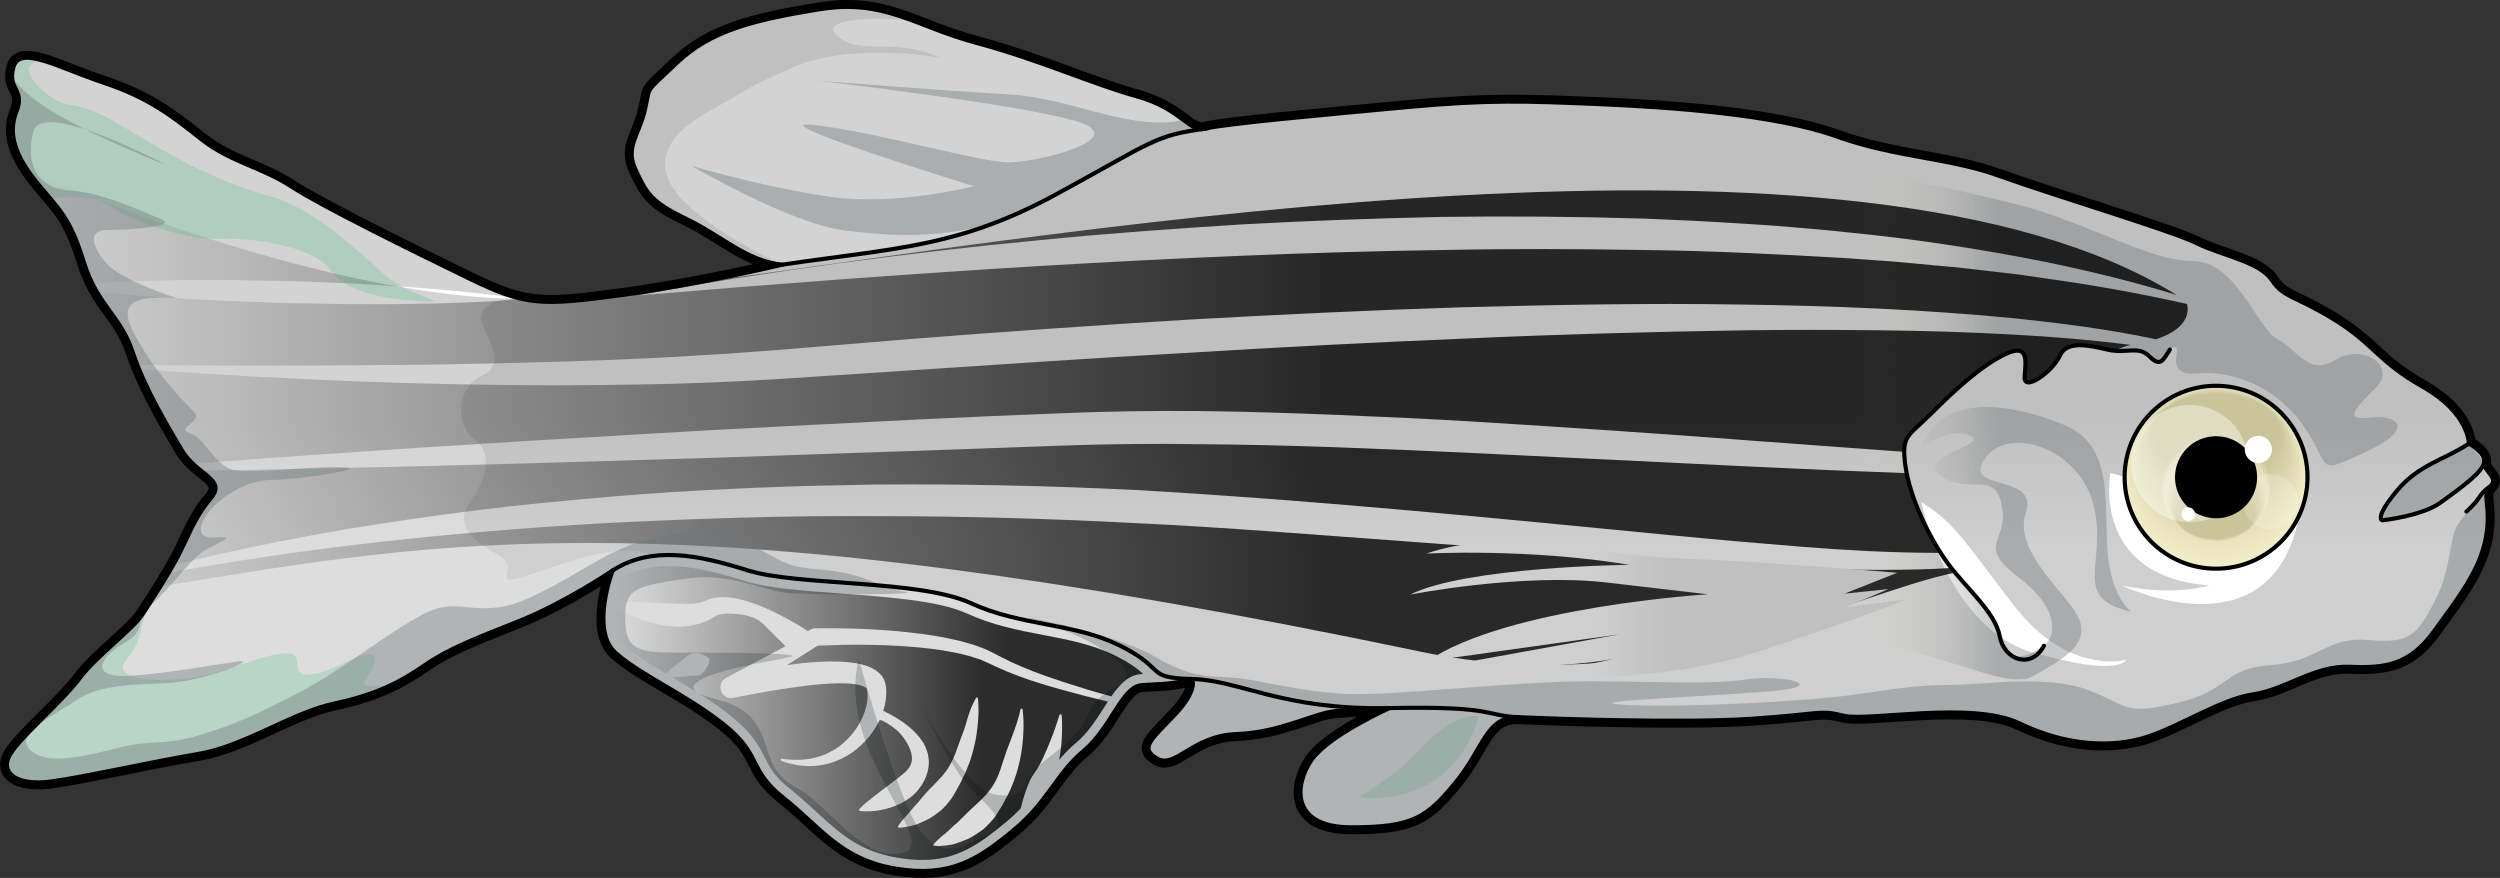
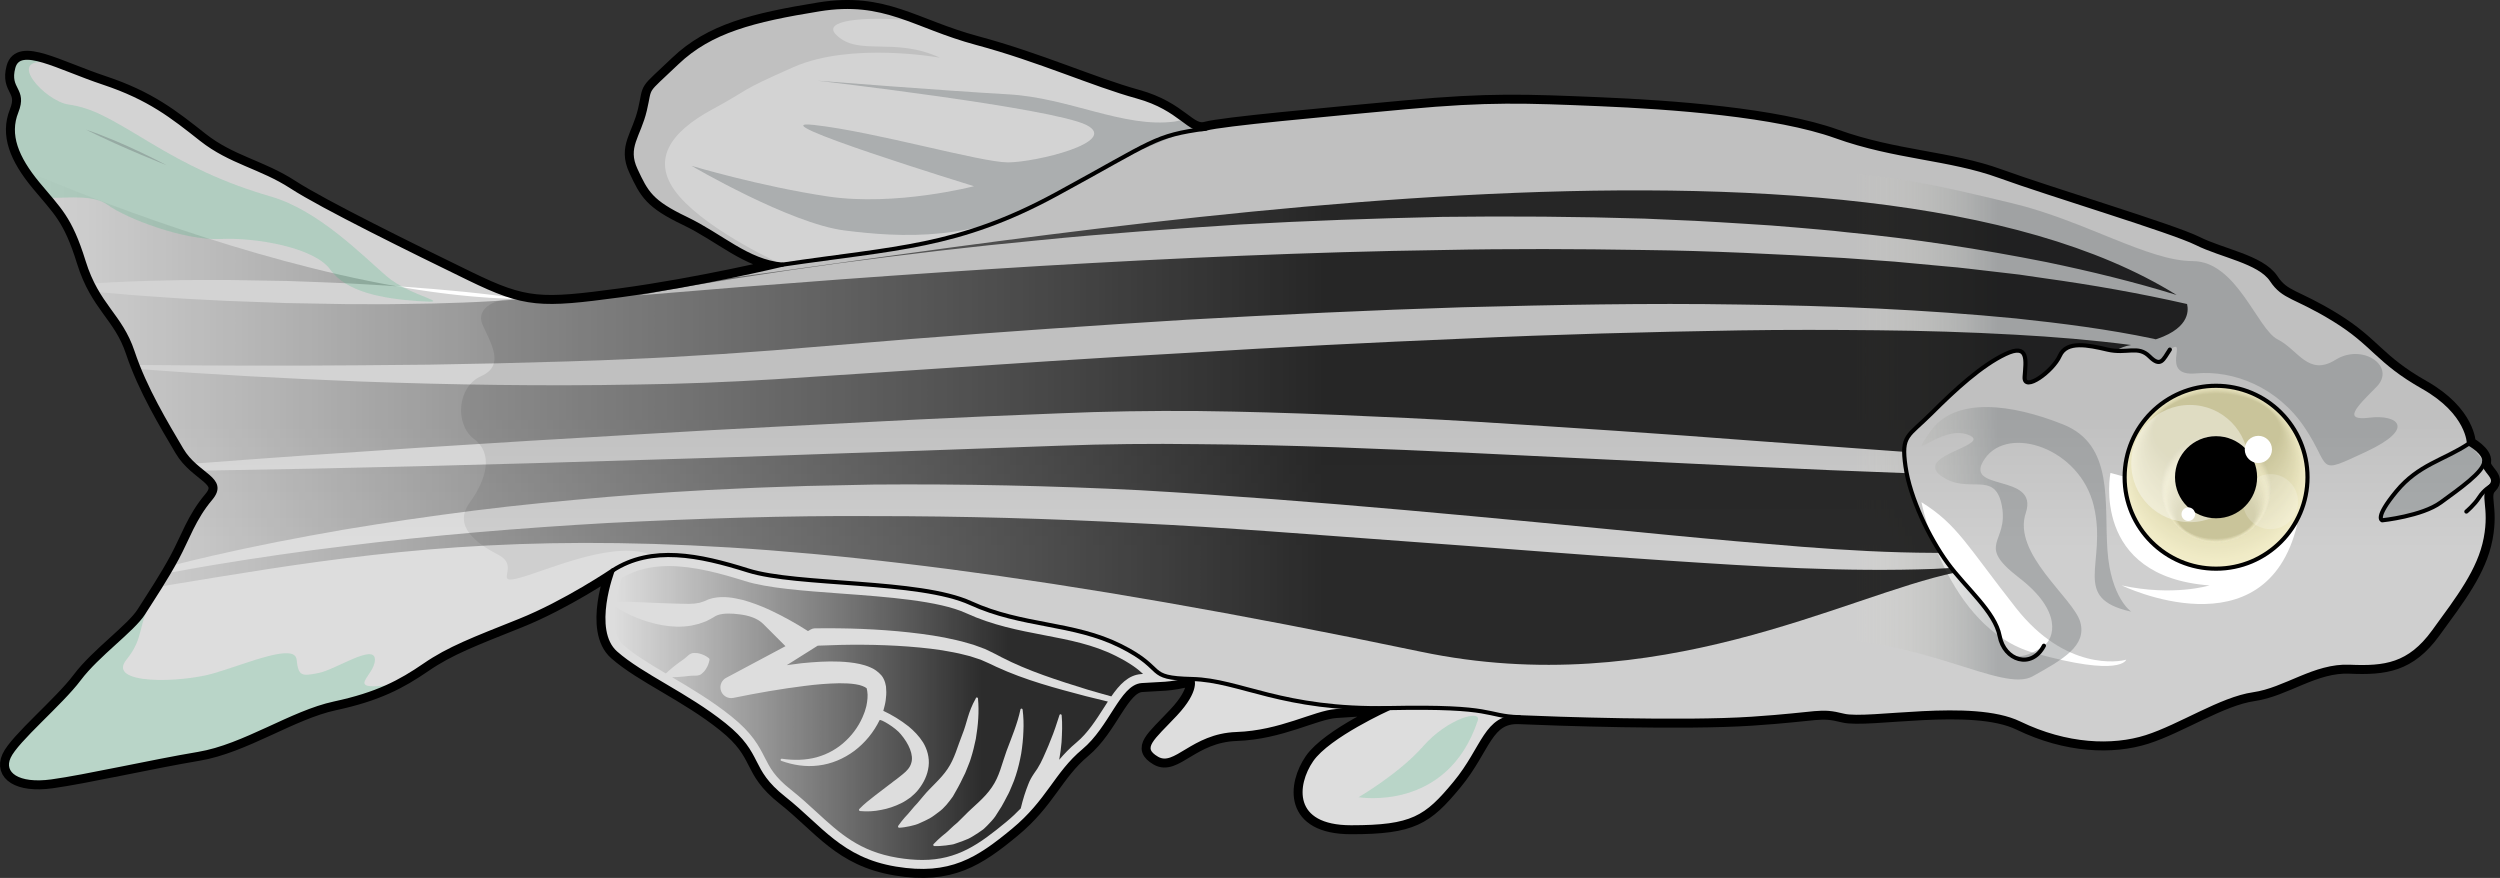
<svg xmlns="http://www.w3.org/2000/svg" version="1.1" id="Layer_1" x="0px" y="0px" width="452.499px" height="158.9px" viewBox="0 0 452.499 158.9" enable-background="new 0 0 452.499 158.9" xml:space="preserve">
  <rect x="0" y="0" width="452.499" height="158.9" fill="#333333" stroke="none" />
  <g>
    <path fill="none" stroke="#000000" stroke-width="2.5" stroke-linecap="round" stroke-linejoin="round" stroke-miterlimit="10" d="   M141.616,47.903c0,0-14.943,3.598-29.334,5.535c-14.393,1.938-17.16,1.936-27.4-3.045c-10.238-4.981-26.568-13.006-32.104-16.606   C47.243,30.19,41.71,29.36,36.45,25.209c-5.258-4.151-9.408-7.473-17.711-10.24C10.436,12.202,3.517,8.05,2.411,12.202   c-1.109,4.151,2.213,3.875,0.553,8.026c-1.662,4.151,0,8.302,3.873,13.007c3.875,4.705,5.812,6.088,8.303,14.115   c2.492,8.026,6.643,9.687,8.857,16.329c2.213,6.641,6.088,13.006,8.856,17.711c2.768,4.705,8.303,5.258,5.258,8.855   c-3.043,3.598-4.15,7.197-6.088,10.795c-1.937,3.598-4.15,6.92-6.088,9.963c-1.938,3.045-8.303,7.473-11.623,11.9   c-3.322,4.43-11.348,11.07-12.732,14.113c-1.383,3.045,1.662,5.258,7.75,4.428c6.088-0.828,18.266-3.596,26.568-4.98   c8.303-1.383,16.881-7.473,24.631-9.131c7.75-1.662,11.9-3.877,16.328-6.92c4.428-3.045,8.857-4.705,17.16-8.027   c8.303-3.32,16.881-9.133,16.881-9.133s-4.15,10.795,0.553,14.945c4.705,4.152,12.732,7.473,19.65,13.008   c6.918,5.535,4.15,8.025,10.793,13.283c6.643,5.258,10.24,11.07,20.203,12.73c9.963,1.662,14.945-1.66,21.311-6.918   c6.365-5.258,7.748-10.24,12.73-14.393c4.98-4.15,6.918-11.621,10.516-11.898c3.598-0.277,4.705,0,9.133-1.107   c0,0,1.107,1.936-3.045,6.365c-4.15,4.428-6.641,6.09-3.32,8.025c3.32,1.938,6.365-4.152,14.392-4.426   c8.025-0.277,14.113-3.877,17.988-4.152c3.875-0.277,9.688-0.555,9.688-0.555s-11.07,4.98-14.115,9.41   c-3.045,4.428-3.875,12.176,7.195,12.176s13.561-1.66,18.818-8.025c5.26-6.363,5.535-12.176,11.625-11.898   c6.088,0.275,29.613,1.105,42.066,0.275c12.455-0.83,12.178-1.662,16.605-0.555c4.428,1.107,23.248-2.768,31.826,1.385   c8.58,4.15,16.883,4.428,22.971,2.49s13.561-6.918,19.373-7.75c5.813-0.83,11.07-5.258,17.436-4.98   c6.365,0.277,10.793-0.277,15.221-6.365c4.43-6.088,8.303-11.07,9.41-16.881c1.107-5.813-0.83-7.75,0.83-9.41   c1.66-1.66-1.383-2.768-1.107-4.43c0.277-1.66-2.768-3.32-2.768-3.32s0-5.535-8.301-10.238c-8.303-4.706-8.858-7.75-16.053-12.179   c-7.195-4.429-9.133-3.875-11.348-7.196c-2.213-3.32-9.133-4.428-13.561-6.642c-4.428-2.214-26.568-8.857-35.701-12.177   c-9.133-3.32-18.82-3.32-29.613-7.195c-10.793-3.875-29.611-5.258-42.897-5.813c-13.283-0.553-19.926-0.83-34.871,0.555   c-14.945,1.383-33.209,3.044-36.254,3.874c-3.045,0.83-4.428-3.598-12.455-5.812c-8.025-2.215-17.711-6.643-29.059-9.688   c-11.346-3.044-16.604-8.024-28.506-6.087c-11.9,1.936-19.648,3.873-25.738,9.686c-6.088,5.812-4.703,3.873-5.811,8.579   c-1.107,4.705-3.598,6.643-1.66,10.794s2.768,5.811,9.133,8.855C130.548,42.644,135.251,47.35,141.616,47.903z" />
    <linearGradient id="SVGID_1_" gradientUnits="userSpaceOnUse" x1="226.25" y1="157.651" x2="226.25" y2="1.25">
      <stop offset="0.372" style="stop-color:#CFCFCF" />
      <stop offset="0.527" style="stop-color:#C0C0C0" />
    </linearGradient>
    <path fill="url(#SVGID_1_)" d="M141.616,47.903c0,0-14.943,3.598-29.334,5.535c-14.393,1.938-17.16,1.936-27.4-3.045   c-10.238-4.981-26.568-13.006-32.104-16.606C47.243,30.19,41.71,29.36,36.45,25.209c-5.258-4.151-9.408-7.473-17.711-10.24   C10.436,12.202,3.517,8.05,2.411,12.202c-1.109,4.151,2.213,3.875,0.553,8.026c-1.662,4.151,0,8.302,3.873,13.007   c3.875,4.705,5.812,6.088,8.303,14.115c2.492,8.026,6.643,9.687,8.857,16.329c2.213,6.641,6.088,13.006,8.856,17.711   c2.768,4.705,8.303,5.258,5.258,8.855c-3.043,3.598-4.15,7.197-6.088,10.795c-1.937,3.598-4.15,6.92-6.088,9.963   c-1.938,3.045-8.303,7.473-11.623,11.9c-3.322,4.43-11.348,11.07-12.732,14.113c-1.383,3.045,1.662,5.258,7.75,4.428   c6.088-0.828,18.266-3.596,26.568-4.98c8.303-1.383,16.881-7.473,24.631-9.131c7.75-1.662,11.9-3.877,16.328-6.92   c4.428-3.045,8.857-4.705,17.16-8.027c8.303-3.32,16.881-9.133,16.881-9.133s-4.15,10.795,0.553,14.945   c4.705,4.152,12.732,7.473,19.65,13.008c6.918,5.535,4.15,8.025,10.793,13.283c6.643,5.258,10.24,11.07,20.203,12.73   c9.963,1.662,14.945-1.66,21.311-6.918c6.365-5.258,7.748-10.24,12.73-14.393c4.98-4.15,6.918-11.621,10.516-11.898   c3.598-0.277,4.705,0,9.133-1.107c0,0,1.107,1.936-3.045,6.365c-4.15,4.428-6.641,6.09-3.32,8.025   c3.32,1.938,6.365-4.152,14.392-4.426c8.025-0.277,14.113-3.877,17.988-4.152c3.875-0.277,9.688-0.555,9.688-0.555   s-11.07,4.98-14.115,9.41c-3.045,4.428-3.875,12.176,7.195,12.176s13.561-1.66,18.818-8.025c5.26-6.363,5.535-12.176,11.625-11.898   c6.088,0.275,29.613,1.105,42.066,0.275c12.455-0.83,12.178-1.662,16.605-0.555c4.428,1.107,23.248-2.768,31.826,1.385   c8.58,4.15,16.883,4.428,22.971,2.49s13.561-6.918,19.373-7.75c5.813-0.83,11.07-5.258,17.436-4.98   c6.365,0.277,10.793-0.277,15.221-6.365c4.43-6.088,8.303-11.07,9.41-16.881c1.107-5.813-0.83-7.75,0.83-9.41   c1.66-1.66-1.383-2.768-1.107-4.43c0.277-1.66-2.768-3.32-2.768-3.32s0-5.535-8.301-10.238c-8.303-4.706-8.858-7.75-16.053-12.179   c-7.195-4.429-9.133-3.875-11.348-7.196c-2.213-3.32-9.133-4.428-13.561-6.642c-4.428-2.214-26.568-8.857-35.701-12.177   c-9.133-3.32-18.82-3.32-29.613-7.195c-10.793-3.875-29.611-5.258-42.897-5.813c-13.283-0.553-19.926-0.83-34.871,0.555   c-14.945,1.383-33.209,3.044-36.254,3.874c-3.045,0.83-4.428-3.598-12.455-5.812c-8.025-2.215-17.711-6.643-29.059-9.688   c-11.346-3.044-16.604-8.024-28.506-6.087c-11.9,1.936-19.648,3.873-25.738,9.686c-6.088,5.812-4.703,3.873-5.811,8.579   c-1.107,4.705-3.598,6.643-1.66,10.794s2.768,5.811,9.133,8.855C130.548,42.644,135.251,47.35,141.616,47.903z" />
    <g opacity="0.3">
      <path fill="#FFFFFF" d="M175.694,109.163c-9.299-4.262-31.387-3.102-40.299-5.91c-8.91-2.809-17.436-4.553-24.498,0    c0,0-4.15,10.795,0.553,14.945c4.705,4.152,12.732,7.473,19.65,13.008c6.918,5.535,4.15,8.025,10.793,13.283    c6.643,5.258,10.24,11.07,20.203,12.73c9.963,1.662,14.945-1.66,21.311-6.918c6.365-5.258,7.748-10.24,12.73-14.393    c4.98-4.15,6.918-11.621,10.516-11.898c3.598-0.277,4.705,0,9.133-1.107c-8.728-0.209-4.443-1.729-12.969-5.99    C194.294,112.649,184.993,113.425,175.694,109.163z" />
      <path fill="#FFFFFF" d="M215.786,122.903c0,0,1.107,1.936-3.045,6.365c-4.15,4.428-6.641,6.09-3.32,8.025    c3.32,1.938,6.365-4.152,14.392-4.426c8.025-0.277,14.113-3.877,17.988-4.152c3.875-0.277,9.688-0.555,9.688-0.555    C231.964,128.562,224.517,123.112,215.786,122.903z" />
      <path fill="#FFFFFF" d="M251.489,128.161c0,0-11.07,4.98-14.115,9.41c-3.045,4.428-3.875,12.176,7.195,12.176    s13.561-1.66,18.818-8.025c5.26-6.363,5.535-12.176,11.625-11.898C268.548,129.575,271.015,127.763,251.489,128.161z" />
    </g>
    <path fill="#FFFFFF" d="M384.839,119.399c-1.223,0.406-10.996,2.035-19.955-9.365c-8.961-11.404-10.59-15.072-17.105-19.143   c0,0,4.479,22.807,20.363,27.285C384.024,122.659,384.839,119.399,384.839,119.399z" />
    <path fill="#FFFFFF" d="M381.989,85.597c0,0-3.668,18.734,17.918,20.363c0,0-6.516,2.035-15.883,0c0,0,26.064,12.625,31.766-10.996   L381.989,85.597z" />
    <path opacity="0.3" fill="#FFFFFF" d="M217.614,23.364c-2.625,0.072-4.371-3.857-11.791-5.904   c-8.025-2.215-17.711-6.643-29.059-9.688c-4.635-1.242-8.252-2.806-11.723-4.092c-8.977-0.762-16.289,0.021-13.703,2.608   c4.006,4.005,10.475,0.304,18.791,4.156c0,0-16.018-2.924-26.492,1.696c-10.473,4.621-7.393,3.697-14.785,7.701   c-7.393,4.005-11.504,9.255-5.853,15.745c5.652,6.49,18.617,12.316,18.617,12.316c20.516-3.062,31.754-3.063,49.578-12.749   C208.589,25.701,208.778,24.614,217.614,23.364z" />
    <g opacity="0.3">
      <path fill="#FFFFFF" d="M110.768,103.61c3.576-1.715,7.537-2.982,7.537-2.982c-6.629-3.107-18.557,2.334-23.982,3.885    c-5.424,1.549,0-1.938-4.076-4.059c-4.078-2.119-8.322-5.24-5.223-9.504c3.102-4.262,4.262-8.91,0.775-11.5    c-3.488-2.59-3.1-9.423,1.27-11.36c4.371-1.938,1.83-5.813,0.279-9.301c-1.334-3.002,2.281-5.084,7.215-4.671    c-2.846-0.61-5.697-1.787-9.682-3.725c-10.238-4.981-26.568-13.006-32.104-16.606C47.243,30.19,41.71,29.36,36.45,25.209    c-5.258-4.151-9.408-7.473-17.711-10.24C10.436,12.202,3.517,8.05,2.411,12.202c-1.109,4.151,2.213,3.875,0.553,8.026    c-1.662,4.151,0,8.302,3.873,13.007c3.875,4.705,5.812,6.088,8.303,14.115c2.492,8.026,6.643,9.687,8.857,16.329    c2.213,6.641,6.088,13.006,8.856,17.711c2.768,4.705,8.303,5.258,5.258,8.855c-3.043,3.598-4.15,7.197-6.088,10.795    c-1.937,3.598-4.15,6.92-6.088,9.963c-1.938,3.045-8.303,7.473-11.623,11.9c-3.322,4.43-11.348,11.07-12.732,14.113    c-1.383,3.045,1.662,5.258,7.75,4.428c6.088-0.828,18.266-3.596,26.568-4.98c8.303-1.383,16.881-7.473,24.631-9.131    c7.75-1.662,11.9-3.877,16.328-6.92c4.428-3.045,8.857-4.705,17.16-8.027c8.303-3.32,16.881-9.133,16.881-9.133    S110.845,103.396,110.768,103.61z" />
      <polygon fill="#FFFFFF" points="97.036,54.512 97.038,54.512 97.038,54.512   " />
    </g>
    <linearGradient id="SVGID_2_" gradientUnits="userSpaceOnUse" x1="277.154" y1="76.994" x2="433.955" y2="76.994">
      <stop offset="0.372" style="stop-color:#E7E5D4;stop-opacity:0" />
      <stop offset="0.538" style="stop-color:#707679" />
    </linearGradient>
    <path opacity="0.4" fill="url(#SVGID_2_)" d="M369.948,116.878c-3.953,2.842-7.188,2.668-8.008-1.74   c-0.822-4.406-6.162-8.734-9.447-13.252c-3.285-4.518-6.777-11.705-7.598-17.457c-0.822-5.75,0.41-5.338,4.723-9.65   s9.035-8.625,13.348-10.68c4.313-2.053,3.697,1.232,3.492,4.107c-0.205,2.875,5.135-1.027,6.365-3.81   c1.232-2.782,5.135-1.939,8.627-1.119c3.49,0.821,5.543-0.82,7.598,1.232c2.053,2.053,1.881,0.048,3.695-1.232   c3.492-2.464-2.053,4.929,4.725,4.313c6.777-0.617,14.785,2.464,19.715,9.857c4.928,7.393,1.848,8.625,11.09,4.313   c9.24-4.313,5.545-6.777,0.615-6.162c-4.928,0.617-2.463-1.848,1.232-5.544c3.697-3.696-2.465-8.009-7.393-4.929   c-4.93,3.08-6.777-1.849-10.475-3.696c-3.695-1.849-7.393-14.171-15.4-14.171c-8.01,0-19.717-7.393-32.654-10.473   c-12.938-3.082-27.107-6.778-46.207-5.545c-19.098,1.232-43.125,14.787-40.662,44.358c2.465,29.572,29.574,40.662,49.904,40.047   c20.33-0.617,35.117,9.857,40.662,6.777c5.545-3.082,9.857-5.545,8.625-9.857c-1.232-4.313-12.322-12.322-9.857-19.715   c2.465-7.395-11.705-3.697-7.393-9.857c4.313-6.162,17.25-1.85,19.715,8.625c2.465,10.473-4.313,16.635,6.777,19.098   c0,0-3.697-2.463-4.313-11.09c-0.617-8.623,1.23-19.098-8.01-22.795c-9.242-3.695-19.51-5.133-24.027,1.232   c-4.518,6.365,1.848-1.232,6.777,0.615c4.928,1.85-9.857,3.697-4.93,7.395c4.93,3.695,9.857-1.232,11.09,5.545   c1.232,6.775-4.93,6.775,3.08,12.938C373.44,110.716,371.757,115.577,369.948,116.878z" />
    <g>
      <linearGradient id="SVGID_3_" gradientUnits="userSpaceOnUse" x1="342.935" y1="54.474" x2="448.403" y2="54.474">
        <stop offset="0" style="stop-color:#FFFFFF;stop-opacity:0" />
        <stop offset="0.026" style="stop-color:#D8DCEC;stop-opacity:0.044" />
        <stop offset="0.056" style="stop-color:#B4BBDB;stop-opacity:0.093" />
        <stop offset="0.09" style="stop-color:#949ECB;stop-opacity:0.15" />
        <stop offset="0.127" style="stop-color:#7886BE;stop-opacity:0.212" />
        <stop offset="0.169" style="stop-color:#6272B3;stop-opacity:0.282" />
        <stop offset="0.218" style="stop-color:#5162AB;stop-opacity:0.363" />
        <stop offset="0.279" style="stop-color:#4658A5;stop-opacity:0.465" />
        <stop offset="0.364" style="stop-color:#3F52A2;stop-opacity:0.606" />
        <stop offset="0.6" style="stop-color:#3D50A1" />
      </linearGradient>
      <path opacity="0.8" fill="url(#SVGID_3_)" d="M395.669,54.46c0,0,0.007,0.014,0.013,0.028    C395.674,54.471,395.669,54.46,395.669,54.46z" />
      <linearGradient id="SVGID_4_" gradientUnits="userSpaceOnUse" x1="5.271" y1="54.634" x2="395.968" y2="54.634">
        <stop offset="0" style="stop-color:#FFFFFF;stop-opacity:0" />
        <stop offset="0.026" style="stop-color:#D8DCEC;stop-opacity:0.044" />
        <stop offset="0.056" style="stop-color:#B4BBDB;stop-opacity:0.093" />
        <stop offset="0.09" style="stop-color:#949ECB;stop-opacity:0.15" />
        <stop offset="0.127" style="stop-color:#7886BE;stop-opacity:0.212" />
        <stop offset="0.169" style="stop-color:#6272B3;stop-opacity:0.282" />
        <stop offset="0.218" style="stop-color:#5162AB;stop-opacity:0.363" />
        <stop offset="0.279" style="stop-color:#4658A5;stop-opacity:0.465" />
        <stop offset="0.364" style="stop-color:#3F52A2;stop-opacity:0.606" />
        <stop offset="0.6" style="stop-color:#3D50A1" />
      </linearGradient>
      <path opacity="0.8" fill="url(#SVGID_4_)" d="M395.69,54.506c0.021,0.048,0.057,0.137,0.096,0.257    C395.746,54.641,395.711,54.554,395.69,54.506z" />
      <linearGradient id="SVGID_5_" gradientUnits="userSpaceOnUse" x1="5.271" y1="61.832" x2="395.968" y2="61.832">
        <stop offset="0" style="stop-color:#FFFFFF;stop-opacity:0" />
        <stop offset="0.026" style="stop-color:#D8DCEC;stop-opacity:0.044" />
        <stop offset="0.056" style="stop-color:#B4BBDB;stop-opacity:0.093" />
        <stop offset="0.09" style="stop-color:#949ECB;stop-opacity:0.15" />
        <stop offset="0.127" style="stop-color:#7886BE;stop-opacity:0.212" />
        <stop offset="0.169" style="stop-color:#6272B3;stop-opacity:0.282" />
        <stop offset="0.218" style="stop-color:#5162AB;stop-opacity:0.363" />
        <stop offset="0.279" style="stop-color:#4658A5;stop-opacity:0.465" />
        <stop offset="0.364" style="stop-color:#3F52A2;stop-opacity:0.606" />
        <stop offset="0.6" style="stop-color:#3D50A1" />
      </linearGradient>
      <path opacity="0.8" fill="url(#SVGID_5_)" d="M389.242,61.709c-0.307,0.085-0.63,0.167-0.964,0.246    C388.613,61.876,388.934,61.794,389.242,61.709z" />
      <linearGradient id="SVGID_6_" gradientUnits="userSpaceOnUse" x1="5.271" y1="54.914" x2="395.968" y2="54.914">
        <stop offset="0" style="stop-color:#FFFFFF;stop-opacity:0" />
        <stop offset="0.026" style="stop-color:#D8DCEC;stop-opacity:0.044" />
        <stop offset="0.056" style="stop-color:#B4BBDB;stop-opacity:0.093" />
        <stop offset="0.09" style="stop-color:#949ECB;stop-opacity:0.15" />
        <stop offset="0.127" style="stop-color:#7886BE;stop-opacity:0.212" />
        <stop offset="0.169" style="stop-color:#6272B3;stop-opacity:0.282" />
        <stop offset="0.218" style="stop-color:#5162AB;stop-opacity:0.363" />
        <stop offset="0.279" style="stop-color:#4658A5;stop-opacity:0.465" />
        <stop offset="0.364" style="stop-color:#3F52A2;stop-opacity:0.606" />
        <stop offset="0.6" style="stop-color:#3D50A1" />
      </linearGradient>
      <path opacity="0.8" fill="url(#SVGID_6_)" d="M395.8,54.809c0.019,0.063,0.039,0.132,0.058,0.209    C395.839,54.94,395.819,54.872,395.8,54.809z" />
      <linearGradient id="SVGID_7_" gradientUnits="userSpaceOnUse" x1="5.271" y1="52.499" x2="395.968" y2="52.499">
        <stop offset="0" style="stop-color:#FFFFFF;stop-opacity:0" />
        <stop offset="0.026" style="stop-color:#D8DCEC;stop-opacity:0.044" />
        <stop offset="0.056" style="stop-color:#B4BBDB;stop-opacity:0.093" />
        <stop offset="0.09" style="stop-color:#949ECB;stop-opacity:0.15" />
        <stop offset="0.127" style="stop-color:#7886BE;stop-opacity:0.212" />
        <stop offset="0.169" style="stop-color:#6272B3;stop-opacity:0.282" />
        <stop offset="0.218" style="stop-color:#5162AB;stop-opacity:0.363" />
        <stop offset="0.279" style="stop-color:#4658A5;stop-opacity:0.465" />
        <stop offset="0.364" style="stop-color:#3F52A2;stop-opacity:0.606" />
        <stop offset="0.6" style="stop-color:#3D50A1" />
      </linearGradient>
      <path opacity="0.8" fill="url(#SVGID_7_)" d="M17.555,52.85c-0.134-0.229-0.268-0.463-0.4-0.702    C17.287,52.389,17.421,52.621,17.555,52.85z" />
      <linearGradient id="SVGID_8_" gradientUnits="userSpaceOnUse" x1="241.629" y1="82.122" x2="447.684" y2="82.122">
        <stop offset="0" style="stop-color:#FFFFFF;stop-opacity:0" />
        <stop offset="0.026" style="stop-color:#D8DCEC;stop-opacity:0.044" />
        <stop offset="0.056" style="stop-color:#B4BBDB;stop-opacity:0.093" />
        <stop offset="0.09" style="stop-color:#949ECB;stop-opacity:0.15" />
        <stop offset="0.127" style="stop-color:#7886BE;stop-opacity:0.212" />
        <stop offset="0.169" style="stop-color:#6272B3;stop-opacity:0.282" />
        <stop offset="0.218" style="stop-color:#5162AB;stop-opacity:0.363" />
        <stop offset="0.279" style="stop-color:#4658A5;stop-opacity:0.465" />
        <stop offset="0.364" style="stop-color:#3F52A2;stop-opacity:0.606" />
        <stop offset="0.6" style="stop-color:#3D50A1" />
      </linearGradient>
      <path opacity="0.8" fill="url(#SVGID_8_)" d="M344.657,81.782c0.001,0.212,0.011,0.441,0.026,0.681    C344.668,82.223,344.658,81.994,344.657,81.782z" />
      <linearGradient id="SVGID_9_" gradientUnits="userSpaceOnUse" x1="5.271" y1="82.986" x2="395.968" y2="82.986">
        <stop offset="0" style="stop-color:#FFFFFF;stop-opacity:0" />
        <stop offset="0.026" style="stop-color:#D8DCEC;stop-opacity:0.044" />
        <stop offset="0.056" style="stop-color:#B4BBDB;stop-opacity:0.093" />
        <stop offset="0.09" style="stop-color:#949ECB;stop-opacity:0.15" />
        <stop offset="0.127" style="stop-color:#7886BE;stop-opacity:0.212" />
        <stop offset="0.169" style="stop-color:#6272B3;stop-opacity:0.282" />
        <stop offset="0.218" style="stop-color:#5162AB;stop-opacity:0.363" />
        <stop offset="0.279" style="stop-color:#4658A5;stop-opacity:0.465" />
        <stop offset="0.364" style="stop-color:#3F52A2;stop-opacity:0.606" />
        <stop offset="0.6" style="stop-color:#3D50A1" />
      </linearGradient>
      <path opacity="0.8" fill="url(#SVGID_9_)" d="M344.7,82.696c0.014,0.185,0.032,0.379,0.053,0.581    C344.731,83.074,344.714,82.881,344.7,82.696z" />
      <linearGradient id="SVGID_10_" gradientUnits="userSpaceOnUse" x1="5.271" y1="83.977" x2="395.968" y2="83.977">
        <stop offset="0" style="stop-color:#FFFFFF;stop-opacity:0" />
        <stop offset="0.026" style="stop-color:#D8DCEC;stop-opacity:0.044" />
        <stop offset="0.056" style="stop-color:#B4BBDB;stop-opacity:0.093" />
        <stop offset="0.09" style="stop-color:#949ECB;stop-opacity:0.15" />
        <stop offset="0.127" style="stop-color:#7886BE;stop-opacity:0.212" />
        <stop offset="0.169" style="stop-color:#6272B3;stop-opacity:0.282" />
        <stop offset="0.218" style="stop-color:#5162AB;stop-opacity:0.363" />
        <stop offset="0.279" style="stop-color:#4658A5;stop-opacity:0.465" />
        <stop offset="0.364" style="stop-color:#3F52A2;stop-opacity:0.606" />
        <stop offset="0.6" style="stop-color:#3D50A1" />
      </linearGradient>
      <path opacity="0.8" fill="url(#SVGID_10_)" d="M344.779,83.524c0.033,0.285,0.07,0.582,0.116,0.904    C344.849,84.107,344.812,83.81,344.779,83.524z" />
      <linearGradient id="SVGID_11_" gradientUnits="userSpaceOnUse" x1="5.271" y1="62.091" x2="395.968" y2="62.091">
        <stop offset="0" style="stop-color:#FFFFFF;stop-opacity:0" />
        <stop offset="0.026" style="stop-color:#D8DCEC;stop-opacity:0.044" />
        <stop offset="0.056" style="stop-color:#B4BBDB;stop-opacity:0.093" />
        <stop offset="0.09" style="stop-color:#949ECB;stop-opacity:0.15" />
        <stop offset="0.127" style="stop-color:#7886BE;stop-opacity:0.212" />
        <stop offset="0.169" style="stop-color:#6272B3;stop-opacity:0.282" />
        <stop offset="0.218" style="stop-color:#5162AB;stop-opacity:0.363" />
        <stop offset="0.279" style="stop-color:#4658A5;stop-opacity:0.465" />
        <stop offset="0.364" style="stop-color:#3F52A2;stop-opacity:0.606" />
        <stop offset="0.6" style="stop-color:#3D50A1" />
      </linearGradient>
      <path opacity="0.8" fill="url(#SVGID_11_)" d="M388.156,61.984c-0.322,0.075-0.659,0.146-1.007,0.214    C387.498,62.13,387.834,62.059,388.156,61.984z" />
      <linearGradient id="SVGID_12_" gradientUnits="userSpaceOnUse" x1="5.271" y1="81.01" x2="395.968" y2="81.01">
        <stop offset="0" style="stop-color:#000000;stop-opacity:0" />
        <stop offset="0.6" style="stop-color:#000000" />
      </linearGradient>
      <path opacity="0.8" fill="url(#SVGID_12_)" d="M364.683,60.576c-8.291-0.465-16.596-0.721-24.907-0.799    c-8.31-0.084-16.622-0.107-24.937,0.023c-16.627,0.278-33.258,0.721-49.882,1.49c-16.626,0.691-33.25,1.544-49.866,2.568    c-16.623,0.917-33.237,2.036-49.857,3.152l-24.949,1.634c-8.361,0.51-16.723,0.844-25.081,0.956    c-16.714,0.317-33.413,0.055-50.089-0.553c-13.33-0.539-26.651-1.225-39.946-2.252c-0.101-0.246-0.208-0.488-0.305-0.735    c2.263,5.766,5.553,11.191,7.987,15.33c2.768,4.705,8.303,5.258,5.258,8.855c-3.043,3.598-4.15,7.197-6.088,10.795    c-0.233,0.432-0.479,0.847-0.718,1.271c2.359-0.593,4.722-1.167,7.091-1.713c7.831-1.799,15.725-3.322,23.645-4.701    c7.927-1.333,15.886-2.477,23.864-3.491c7.978-1.016,15.986-1.754,23.998-2.458c8.014-0.673,16.042-1.199,24.078-1.534    c4.017-0.205,8.037-0.298,12.056-0.453l12.062-0.254c16.086-0.134,32.174,0.213,48.236,1.023    c32.129,1.855,64.012,5.033,95.917,8.128c7.97,0.779,15.941,1.468,23.904,2.112c7.964,0.627,15.93,1.067,23.889,1.098    c0.403,0.003,0.806-0.002,1.208-0.003c-2.651-4.125-5.198-9.646-6.146-14.422c0,0,0,0,0,0.001    c-9.3-0.33-18.595-0.734-27.882-1.183l-50.252-2.446c-16.737-0.777-33.474-1.506-50.177-1.621    c-8.36-0.111-16.663-0.033-25.027,0.282l-25.133,0.901c-16.765,0.538-33.528,1.208-50.3,1.671    c-26.639,0.829-53.285,1.533-79.945,1.944c-0.472-0.38-0.967-0.796-1.46-1.261c27.052-2.068,54.121-3.787,81.199-5.343    c16.75-1.015,33.51-1.808,50.271-2.671c8.382-0.421,16.763-0.757,25.16-1.094c8.4-0.364,16.877-0.492,25.294-0.425    c8.427,0.094,16.837,0.359,25.238,0.702c8.4,0.352,16.795,0.731,25.178,1.242c16.765,1.046,33.513,2.151,50.239,3.447    l25.089,1.845c0.687,0.051,1.373,0.096,2.06,0.147c-0.015-3.112,1.455-3.495,4.961-7.002c4.313-4.313,9.035-8.625,13.348-10.68    c4.313-2.053,3.697,1.232,3.492,4.107c-0.205,2.875,5.135-1.027,6.365-3.81c1.232-2.782,5.135-1.939,8.627-1.119    c0.502,0.118,0.97,0.181,1.417,0.216c0.922-0.53,1.857-0.888,2.802-1.033c0.462-0.071,0.898-0.148,1.321-0.229    c-0.398,0.076-0.811,0.149-1.245,0.216C378.758,61.539,371.725,60.959,364.683,60.576z" />
      <linearGradient id="SVGID_13_" gradientUnits="userSpaceOnUse" x1="5.271" y1="41.495" x2="395.968" y2="41.495">
        <stop offset="0" style="stop-color:#000000;stop-opacity:0" />
        <stop offset="0.6" style="stop-color:#000000" />
      </linearGradient>
      <path opacity="0.8" fill="url(#SVGID_13_)" d="M41.245,50.676l10.68,0.178c3.558,0.138,7.116,0.242,10.673,0.411    c3.053,0.18,6.107,0.328,9.159,0.545c-27.281-4.82-55.271-15.891-66.486-20.63c0.473,0.675,0.992,1.358,1.566,2.055    c3.875,4.705,5.812,6.088,8.303,14.115c0.473,1.523,1.006,2.816,1.574,3.958c4.615-0.309,9.232-0.472,13.844-0.561    C34.122,50.645,37.683,50.694,41.245,50.676z" />
      <linearGradient id="SVGID_14_" gradientUnits="userSpaceOnUse" x1="5.271" y1="50.318" x2="395.968" y2="50.318">
        <stop offset="0" style="stop-color:#000000;stop-opacity:0" />
        <stop offset="0.6" style="stop-color:#000000" />
      </linearGradient>
      <path opacity="0.8" fill="url(#SVGID_14_)" d="M65.16,66.117l12.486-0.113l12.48-0.244c8.316-0.227,16.631-0.404,24.93-0.821    c4.152-0.164,8.297-0.418,12.439-0.673c4.147-0.21,8.276-0.571,12.413-0.851l24.913-2.054c16.624-1.314,33.266-2.454,49.918-3.488    c16.658-0.928,33.327-1.738,50.011-2.259c16.686-0.436,33.384-0.775,50.089-0.494c16.702,0.213,33.419,0.895,50.074,2.521    c8.318,0.887,16.634,1.94,24.838,3.666c0.159,0.034,0.318,0.072,0.477,0.106c-0.298,0.098-0.612,0.193-0.939,0.284    c6.93-1.935,6.893-5.332,6.57-6.671c-8.564-1.95-17.203-3.469-25.879-4.67l-4.493-0.657l-4.513-0.526    c-3.012-0.325-6.006-0.754-9.03-0.981l-9.043-0.841l-9.061-0.648c-12.092-0.704-24.19-1.318-36.31-1.453    c-12.116-0.203-24.239-0.249-36.364,0.001c-24.252,0.344-48.502,1.462-72.748,2.881c-24.246,1.474-48.484,3.267-72.749,5.33    c11.959-2.329,24.012-4.116,36.077-5.796c12.074-1.609,24.177-3.038,36.309-4.184c12.126-1.222,24.287-2.068,36.455-2.848    c12.174-0.688,24.364-1.107,36.561-1.379c12.199-0.154,24.407-0.062,36.61,0.315l9.149,0.401c3.049,0.145,6.097,0.362,9.144,0.54    c3.048,0.168,6.094,0.398,9.137,0.666c3.042,0.289,6.087,0.492,9.123,0.86c12.161,1.174,24.266,3.026,36.248,5.416    c7.908,1.646,15.779,3.554,23.489,5.94c-57.554-35.797-198.03-11.531-267.099-2.361c-4.494,0.856-9.575,1.733-14.59,2.408    c-8.802,1.185-13.256,1.642-17.731,0.681c-7.137,0.601-14.26,0.815-21.38,0.898c-3.563,0.079-7.121,0.015-10.681,0.022    l-10.674-0.19l-10.668-0.388c-3.554-0.205-7.11-0.324-10.662-0.595c-4.312-0.272-8.62-0.609-12.93-1.016    c2.258,3.842,4.849,6.052,6.441,10.828c0.266,0.798,0.559,1.592,0.868,2.38C38.304,66.184,51.735,66.233,65.16,66.117z" />
      <linearGradient id="SVGID_15_" gradientUnits="userSpaceOnUse" x1="5.271" y1="106.869" x2="395.968" y2="106.869">
        <stop offset="0" style="stop-color:#000000;stop-opacity:0" />
        <stop offset="0.6" style="stop-color:#000000" />
      </linearGradient>
      <path opacity="0.8" fill="url(#SVGID_15_)" d="M350.102,102.968c-16.151,0.604-32.226-0.433-48.228-1.495    c-16.013-1.048-31.979-2.385-47.959-3.527c-15.981-1.155-31.947-2.479-47.891-3.238c-15.952-0.85-31.925-1.299-47.898-1.293    c-15.976-0.11-31.944,0.445-47.901,1.233c-15.95,0.902-31.886,2.219-47.754,4.189c-7.94,0.943-15.855,2.1-23.75,3.408    c-2.74,0.453-5.475,0.944-8.206,1.457c-0.492,0.834-0.993,1.653-1.493,2.455c51.434-8.498,93.535-16.372,228.147,11.803    c43,9,76.759-10.165,96.694-14.322c-0.481-0.581-0.943-1.165-1.37-1.752c0.222,0.306,0.474,0.608,0.713,0.913    C352.172,102.863,351.137,102.919,350.102,102.968z" />
      <path fill="#FFFFFF" d="M74.862,52.329c0.616,0.098,1.229,0.188,1.844,0.279c0.424,0.063,0.849,0.126,1.272,0.186    c0.567,0.079,1.131,0.153,1.696,0.226c0.474,0.061,0.948,0.121,1.421,0.178c0.526,0.063,1.05,0.123,1.574,0.18    c0.517,0.056,1.032,0.109,1.547,0.159c0.485,0.047,0.97,0.094,1.452,0.136c0.564,0.049,1.125,0.091,1.685,0.132    c0.434,0.032,0.868,0.066,1.3,0.093c0.642,0.04,1.279,0.071,1.915,0.1c0.349,0.016,0.701,0.037,1.049,0.05    c0.983,0.036,1.961,0.061,2.928,0.07c0.002,0,0.004,0.001,0.006,0.001c0.004,0,0.008,0,0.012-0.001    c-7.089-1.053-14.192-1.704-21.3-2.209c-0.502-0.041-1.005-0.064-1.507-0.1c0.695,0.123,1.388,0.236,2.082,0.351    C74.18,52.217,74.521,52.275,74.862,52.329z" />
      <path fill="#FFFFFF" d="M84.216,53.537c-0.515-0.05-1.03-0.103-1.547-0.159C83.186,53.435,83.701,53.487,84.216,53.537z" />
      <path fill="#FFFFFF" d="M87.353,53.805c-0.56-0.041-1.121-0.083-1.685-0.132C86.232,53.722,86.793,53.764,87.353,53.805z" />
      <path fill="#FFFFFF" d="M94.545,54.118c-0.968-0.008-1.945-0.033-2.928-0.07C92.6,54.085,93.577,54.109,94.545,54.118z" />
      <path fill="#FFFFFF" d="M90.568,53.998c-0.636-0.029-1.273-0.06-1.915-0.1C89.295,53.939,89.932,53.969,90.568,53.998z" />
      <path fill="#FFFFFF" d="M81.095,53.199c-0.473-0.057-0.947-0.117-1.421-0.178C80.148,53.082,80.622,53.142,81.095,53.199z" />
      <path fill="#FFFFFF" d="M77.977,52.795c-0.423-0.059-0.848-0.123-1.272-0.186C77.13,52.672,77.554,52.735,77.977,52.795z" />
      <path fill="#FFFFFF" d="M74.862,52.329c-0.341-0.054-0.682-0.113-1.023-0.169C74.18,52.217,74.521,52.275,74.862,52.329z" />
      <path fill="#FFFFFF" d="M388.277,61.955c-0.041,0.01-0.08,0.02-0.121,0.029C388.197,61.975,388.237,61.965,388.277,61.955z" />
      <path opacity="0.8" fill="#FFFFFF" d="M388.277,61.955c-0.041,0.01-0.08,0.02-0.121,0.029    C388.197,61.975,388.237,61.965,388.277,61.955z" />
      <path fill="#FFFFFF" d="M389.289,61.695c-0.016,0.004-0.032,0.009-0.048,0.013C389.258,61.704,389.273,61.7,389.289,61.695z" />
      <path opacity="0.8" fill="#FFFFFF" d="M389.289,61.695c-0.016,0.004-0.032,0.009-0.048,0.013    C389.258,61.704,389.273,61.7,389.289,61.695z" />
      <path fill="#FFFFFF" d="M386.99,62.231c0.055-0.01,0.105-0.022,0.159-0.032C387.095,62.209,387.044,62.22,386.99,62.231z" />
      <path opacity="0.8" fill="#FFFFFF" d="M386.99,62.231c0.055-0.01,0.105-0.022,0.159-0.032    C387.095,62.209,387.044,62.22,386.99,62.231z" />
      <polygon fill="#FFFFFF" points="24.865,66.059 24.865,66.06 24.865,66.059   " />
      <polygon opacity="0.8" fill="#FFFFFF" points="24.865,66.059 24.865,66.06 24.865,66.059   " />
      <path fill="#FFFFFF" d="M344.683,82.463c0.005,0.075,0.011,0.155,0.017,0.233C344.694,82.618,344.687,82.538,344.683,82.463z" />
      <path opacity="0.8" fill="#FFFFFF" d="M344.683,82.463c0.005,0.075,0.011,0.155,0.017,0.233    C344.694,82.618,344.687,82.538,344.683,82.463z" />
      <polygon fill="#FFFFFF" points="344.657,81.78 344.657,81.78 344.657,81.782   " />
      <polygon opacity="0.8" fill="#FFFFFF" points="344.657,81.78 344.657,81.78 344.657,81.782   " />
      <path fill="#FFFFFF" d="M344.895,84.429c0.057,0.399,0.129,0.805,0.211,1.216C345.025,85.234,344.952,84.827,344.895,84.429z" />
      <path opacity="0.8" fill="#FFFFFF" d="M344.895,84.429c0.057,0.399,0.129,0.805,0.211,1.216    C345.025,85.234,344.952,84.827,344.895,84.429z" />
      <path fill="#FFFFFF" d="M344.753,83.277c0.009,0.082,0.017,0.163,0.026,0.248C344.769,83.439,344.761,83.359,344.753,83.277z" />
      <path opacity="0.8" fill="#FFFFFF" d="M344.753,83.277c0.009,0.082,0.017,0.163,0.026,0.248    C344.769,83.439,344.761,83.359,344.753,83.277z" />
      <path fill="#FFFFFF" d="M393.972,53.391L393.972,53.391c0.569,0.354,1.144,0.703,1.697,1.069    C395.116,54.094,394.541,53.745,393.972,53.391z" />
      <path opacity="0.8" fill="#FFFFFF" d="M393.972,53.391L393.972,53.391c0.569,0.354,1.144,0.703,1.697,1.069    C395.116,54.094,394.541,53.745,393.972,53.391z" />
      <path fill="#FFFFFF" d="M395.682,54.488c0.002,0.005,0.005,0.011,0.008,0.017C395.686,54.497,395.685,54.494,395.682,54.488z" />
      <path opacity="0.8" fill="#FFFFFF" d="M395.682,54.488c0.002,0.005,0.005,0.011,0.008,0.017    C395.686,54.497,395.685,54.494,395.682,54.488z" />
      <path fill="#FFFFFF" d="M395.785,54.763c0.005,0.015,0.01,0.031,0.015,0.046C395.795,54.793,395.79,54.778,395.785,54.763z" />
      <path opacity="0.8" fill="#FFFFFF" d="M395.785,54.763c0.005,0.015,0.01,0.031,0.015,0.046    C395.795,54.793,395.79,54.778,395.785,54.763z" />
      <polygon fill="#FFFFFF" points="395.86,55.025 395.858,55.018 395.86,55.025   " />
      <polygon opacity="0.8" fill="#FFFFFF" points="395.86,55.025 395.858,55.018 395.86,55.025   " />
      <path fill="#FFFFFF" d="M351.252,100.067L351.252,100.067c0.413,0.643,0.829,1.252,1.241,1.819    C352.081,101.319,351.665,100.71,351.252,100.067z" />
      <path opacity="0.8" fill="#FFFFFF" d="M351.252,100.067L351.252,100.067c0.413,0.643,0.829,1.252,1.241,1.819    C352.081,101.319,351.665,100.71,351.252,100.067z" />
      <path fill="#FFFFFF" d="M31.304,102.311c-0.263,0.465-0.52,0.936-0.789,1.391h0C30.784,103.247,31.041,102.776,31.304,102.311    L31.304,102.311z" />
      <path opacity="0.8" fill="#FFFFFF" d="M31.304,102.311c-0.263,0.465-0.52,0.936-0.789,1.391h0    C30.784,103.247,31.041,102.776,31.304,102.311L31.304,102.311z" />
      <path fill="#FFFFFF" d="M76.705,52.609c-0.614-0.091-1.228-0.181-1.844-0.279C75.477,52.427,76.091,52.518,76.705,52.609z" />
      <path opacity="0.8" fill="#FFFFFF" d="M76.705,52.609c-0.614-0.091-1.228-0.181-1.844-0.279    C75.477,52.427,76.091,52.518,76.705,52.609z" />
      <path fill="#FFFFFF" d="M91.617,54.048c-0.348-0.013-0.699-0.034-1.049-0.05C90.917,54.014,91.269,54.035,91.617,54.048z" />
      <path opacity="0.8" fill="#FFFFFF" d="M91.617,54.048c-0.348-0.013-0.699-0.034-1.049-0.05    C90.917,54.014,91.269,54.035,91.617,54.048z" />
-       <path fill="#FFFFFF" d="M88.653,53.898c-0.431-0.027-0.866-0.061-1.3-0.093C87.787,53.837,88.222,53.871,88.653,53.898z" />
      <path opacity="0.8" fill="#FFFFFF" d="M88.653,53.898c-0.431-0.027-0.866-0.061-1.3-0.093    C87.787,53.837,88.222,53.871,88.653,53.898z" />
      <path fill="#FFFFFF" d="M85.668,53.673c-0.483-0.042-0.967-0.089-1.452-0.136C84.701,53.585,85.185,53.631,85.668,53.673z" />
      <path opacity="0.8" fill="#FFFFFF" d="M85.668,53.673c-0.483-0.042-0.967-0.089-1.452-0.136    C84.701,53.585,85.185,53.631,85.668,53.673z" />
      <polygon fill="#FFFFFF" points="17.556,52.851 17.556,52.851 17.555,52.85   " />
      <polygon opacity="0.8" fill="#FFFFFF" points="17.556,52.851 17.556,52.851 17.555,52.85   " />
      <path fill="#FFFFFF" d="M79.674,53.021c-0.565-0.073-1.13-0.147-1.696-0.226C78.544,52.874,79.109,52.948,79.674,53.021z" />
      <path opacity="0.8" fill="#FFFFFF" d="M79.674,53.021c-0.565-0.073-1.13-0.147-1.696-0.226    C78.544,52.874,79.109,52.948,79.674,53.021z" />
      <path fill="#FFFFFF" d="M82.669,53.379c-0.524-0.057-1.048-0.117-1.574-0.18C81.621,53.262,82.145,53.322,82.669,53.379z" />
      <path opacity="0.8" fill="#FFFFFF" d="M82.669,53.379c-0.524-0.057-1.048-0.117-1.574-0.18    C81.621,53.262,82.145,53.322,82.669,53.379z" />
      <path fill="#FFFFFF" d="M16.714,51.308c0.145,0.291,0.293,0.569,0.442,0.84C17.007,51.875,16.858,51.599,16.714,51.308    L16.714,51.308z" />
      <path opacity="0.8" fill="#FFFFFF" d="M16.714,51.308c0.145,0.291,0.293,0.569,0.442,0.84    C17.007,51.875,16.858,51.599,16.714,51.308L16.714,51.308z" />
      <path fill="#FFFFFF" d="M71.757,51.809C71.757,51.809,71.757,51.809,71.757,51.809c0.695,0.123,1.388,0.236,2.082,0.351    C73.145,52.046,72.452,51.932,71.757,51.809z" />
      <path opacity="0.8" fill="#FFFFFF" d="M71.757,51.809C71.757,51.809,71.757,51.809,71.757,51.809    c0.695,0.123,1.388,0.236,2.082,0.351C73.145,52.046,72.452,51.932,71.757,51.809z" />
      <polygon fill="#FFFFFF" points="94.551,54.119 94.551,54.119 94.545,54.118   " />
-       <polygon opacity="0.8" fill="#FFFFFF" points="94.551,54.119 94.551,54.119 94.545,54.118   " />
    </g>
    <path opacity="0.4" fill="#707679" d="M446.876,80.282c-4.607,3.053-9.115,3.783-13.135,8.656   c-4.021,4.871-2.559,5.236-2.559,5.236s7.188-0.744,10.598-3.234c3.412-2.49,7.686-5.484,7.863-7.338" />
    <path opacity="0.2" fill="#29B473" d="M70.017,50.032c-4.313-3.697-12.322-11.947-20.947-14.445   c-8.625-2.499-15.094-5.666-22.18-9.934c-7.086-4.27-10.166-6.118-14.478-6.734c-4.311-0.616-11.664-8.736-3.529-7.606   c-3.443-1.158-5.857-1.418-6.471,0.889c-1.109,4.151,2.213,3.875,0.553,8.026c-1.662,4.151,0,8.302,3.873,13.007   c0.81,0.982,1.531,1.817,2.193,2.6c3.738-0.048,7.967-0.56,10.467,1.259c3.389,2.464,13.861,6.469,20.33,6.161   c6.469-0.309,17.107,1.54,19.951,5.545c2.844,4.004,9.314,5.263,16.09,5.712C82.646,54.96,74.329,53.729,70.017,50.032z" />
    <g opacity="0.2">
      <path fill="#29B473" d="M60.528,127.333c4.385-0.941,7.615-2.059,10.398-3.402h-0.002c-8.949,1.201-3.064-1.508-3.064-4.533    c0-3.023-7.086,1.793-10.166,2.408c-3.08,0.617-3.697,0.617-4.004-2.408c-0.309-3.023-8.627,0.561-14.787,2.408    c-6.16,1.848-19.715,2.156-16.018-2.408c3.357-4.145,1.879-6.148,4.863-11.23c-0.619,0.967-1.23,1.918-1.814,2.836    c-1.938,3.045-8.303,7.473-11.623,11.9c-3.322,4.43-11.348,11.07-12.732,14.113c-1.383,3.045,1.662,5.258,7.75,4.428    c6.088-0.828,18.266-3.596,26.568-4.98C44.2,135.081,52.778,128.991,60.528,127.333z" />
      <path fill="#29B473" d="M28.78,106.544h-0.002c-0.006,0.01-0.012,0.018-0.016,0.025C28.768,106.56,28.772,106.554,28.78,106.544z" />
    </g>
    <path opacity="0.2" fill="#29B473" d="M267.472,130.431c0.711-2.127-5.543-0.307-9.857,4.621   c-4.313,4.93-11.705,9.242-11.705,9.242S261.929,147.066,267.472,130.431z" />
    <g>
      <g>
        <path fill="#F3EECA" d="M417.657,86.38c0,9.141-7.41,16.551-16.551,16.551s-16.551-7.41-16.551-16.551     c0-9.143,7.41-16.552,16.551-16.552S417.657,77.237,417.657,86.38z" />
        <path fill="#F2EDC9" d="M417.556,86.211c0,9.031-7.364,16.352-16.448,16.352c-9.084,0-16.448-7.321-16.448-16.352     c0-9.033,7.364-16.353,16.448-16.353C410.192,69.858,417.556,77.178,417.556,86.211z" />
        <path fill="#F1ECC8" d="M417.454,86.043c0,8.921-7.318,16.154-16.344,16.154s-16.344-7.232-16.344-16.154     c0-8.923,7.318-16.155,16.344-16.155S417.454,77.119,417.454,86.043z" />
        <path fill="#F0EBC7" d="M417.353,85.874c0,8.812-7.271,15.955-16.241,15.955s-16.241-7.144-16.241-15.955     c0-8.814,7.271-15.956,16.241-15.956S417.353,77.06,417.353,85.874z" />
        <path fill="#F0EBC6" d="M417.252,85.705c0,8.702-7.225,15.757-16.138,15.757c-8.913,0-16.138-7.055-16.138-15.757     c0-8.704,7.225-15.757,16.138-15.757C410.027,69.948,417.252,77.001,417.252,85.705z" />
        <path fill="#EFEAC5" d="M417.15,85.536c0,8.592-7.179,15.558-16.035,15.558s-16.035-6.966-16.035-15.558     c0-8.594,7.179-15.559,16.035-15.559S417.15,76.942,417.15,85.536z" />
        <path fill="#EEE9C4" d="M417.049,85.368c0,8.483-7.133,15.36-15.931,15.36s-15.931-6.877-15.931-15.36     c0-8.484,7.133-15.36,15.931-15.36S417.049,76.883,417.049,85.368z" />
        <path fill="#EDE8C3" d="M416.948,85.199c0,8.373-7.087,15.161-15.828,15.161s-15.828-6.788-15.828-15.161     c0-8.375,7.087-15.162,15.828-15.162S416.948,76.824,416.948,85.199z" />
        <path fill="#ECE7C2" d="M416.846,85.03c0,8.263-7.04,14.962-15.725,14.962c-8.685,0-15.725-6.699-15.725-14.962     c0-8.265,7.04-14.963,15.725-14.963C409.806,70.067,416.846,76.765,416.846,85.03z" />
        <path fill="#EBE6C1" d="M416.745,84.862c0,8.154-6.994,14.764-15.622,14.764c-8.628,0-15.622-6.61-15.622-14.764     c0-8.155,6.994-14.765,15.622-14.765C409.751,70.097,416.745,76.706,416.745,84.862z" />
        <path fill="#EAE5C0" d="M416.644,84.693c0,8.044-6.948,14.565-15.518,14.565s-15.518-6.521-15.518-14.565     c0-8.046,6.948-14.566,15.518-14.566S416.644,76.647,416.644,84.693z" />
        <path fill="#EAE5BF" d="M416.542,84.524c0,7.934-6.902,14.367-15.415,14.367c-8.514,0-15.415-6.432-15.415-14.367     c0-7.936,6.902-14.368,15.415-14.368C409.641,70.157,416.542,76.588,416.542,84.524z" />
        <path fill="#E9E4BE" d="M416.441,84.356c0,7.825-6.855,14.168-15.312,14.168c-8.457,0-15.312-6.344-15.312-14.168     c0-7.826,6.855-14.169,15.312-14.169C409.586,70.187,416.441,76.529,416.441,84.356z" />
        <path fill="#E8E3BD" d="M416.34,84.187c0,7.715-6.809,13.97-15.209,13.97s-15.209-6.255-15.209-13.97     c0-7.717,6.809-13.97,15.209-13.97S416.34,76.47,416.34,84.187z" />
        <path fill="#E7E2BC" d="M416.238,84.018c0,7.605-6.763,13.771-15.105,13.771c-8.343,0-15.105-6.166-15.105-13.771     c0-7.607,6.763-13.772,15.105-13.772C409.475,70.246,416.238,76.411,416.238,84.018z" />
        <path fill="#E6E1BB" d="M416.137,83.85c0,7.496-6.717,13.573-15.002,13.573c-8.286,0-15.002-6.077-15.002-13.573     c0-7.497,6.717-13.573,15.002-13.573C409.42,70.276,416.137,76.352,416.137,83.85z" />
        <path fill="#E5E0BA" d="M416.035,83.681c0,7.386-6.67,13.374-14.899,13.374s-14.899-5.988-14.899-13.374     c0-7.387,6.67-13.375,14.899-13.375S416.035,76.293,416.035,83.681z" />
        <path fill="#E4DFB9" d="M415.934,83.512c0,7.276-6.624,13.176-14.796,13.176s-14.796-5.899-14.796-13.176     c0-7.278,6.624-13.176,14.796-13.176S415.934,76.234,415.934,83.512z" />
        <path fill="#E4DFB8" d="M415.833,83.344c0,7.167-6.578,12.977-14.693,12.977s-14.693-5.81-14.693-12.977     c0-7.168,6.578-12.978,14.693-12.978S415.833,76.175,415.833,83.344z" />
        <path fill="#E3DEB7" d="M415.731,83.175c0,7.057-6.532,12.779-14.589,12.779c-8.058,0-14.589-5.721-14.589-12.779     c0-7.058,6.532-12.779,14.589-12.779C409.2,70.396,415.731,76.116,415.731,83.175z" />
        <path fill="#E2DDB6" d="M415.63,83.006c0,6.948-6.485,12.58-14.486,12.58s-14.486-5.632-14.486-12.58     c0-6.949,6.485-12.581,14.486-12.581S415.63,76.057,415.63,83.006z" />
        <path fill="#E1DCB5" d="M415.529,82.838c0,6.838-6.439,12.381-14.383,12.381c-7.944,0-14.383-5.544-14.383-12.381     c0-6.839,6.439-12.382,14.383-12.382C409.089,70.456,415.529,75.998,415.529,82.838z" />
        <path fill="#E0DBB4" d="M415.427,82.669c0,6.728-6.393,12.183-14.28,12.183c-7.887,0-14.28-5.455-14.28-12.183     c0-6.729,6.393-12.183,14.28-12.183C409.034,70.485,415.427,75.939,415.427,82.669z" />
        <path fill="#DFDAB3" d="M415.326,82.5c0,6.619-6.347,11.984-14.176,11.984s-14.176-5.366-14.176-11.984     c0-6.62,6.347-11.985,14.176-11.985S415.326,75.88,415.326,82.5z" />
        <path fill="#DED9B2" d="M415.224,82.331c0,6.509-6.3,11.786-14.073,11.786c-7.773,0-14.073-5.277-14.073-11.786     c0-6.51,6.3-11.786,14.073-11.786C408.924,70.545,415.224,75.821,415.224,82.331z" />
        <path fill="#DED9B2" d="M415.123,82.163c0,6.399-6.254,11.587-13.97,11.587c-7.716,0-13.97-5.188-13.97-11.587     c0-6.4,6.254-11.588,13.97-11.588C408.869,70.575,415.123,75.763,415.123,82.163z" />
        <path fill="#DDD8B1" d="M415.022,81.994c0,6.29-6.208,11.389-13.867,11.389s-13.867-5.099-13.867-11.389     c0-6.291,6.208-11.389,13.867-11.389S415.022,75.704,415.022,81.994z" />
        <path fill="#DCD7B0" d="M414.92,81.825c0,6.18-6.162,11.19-13.763,11.19s-13.763-5.01-13.763-11.19     c0-6.181,6.162-11.191,13.763-11.191S414.92,75.645,414.92,81.825z" />
        <path fill="#DBD6AF" d="M414.819,81.657c0,6.07-6.116,10.992-13.66,10.992s-13.66-4.921-13.66-10.992     c0-6.071,6.116-10.992,13.66-10.992S414.819,75.586,414.819,81.657z" />
        <path fill="#DAD5AE" d="M414.718,81.488c0,5.961-6.069,10.793-13.557,10.793c-7.488,0-13.557-4.832-13.557-10.793     c0-5.961,6.069-10.793,13.557-10.793C408.648,70.695,414.718,75.527,414.718,81.488z" />
        <path fill="#D9D4AD" d="M414.616,81.319c0,5.851-6.023,10.595-13.454,10.595s-13.454-4.744-13.454-10.595     c0-5.852,6.023-10.595,13.454-10.595S414.616,75.468,414.616,81.319z" />
        <path fill="#D8D3AC" d="M414.515,81.151c0,5.741-5.977,10.396-13.35,10.396s-13.35-4.655-13.35-10.396     c0-5.742,5.977-10.396,13.35-10.396S414.515,75.409,414.515,81.151z" />
-         <path fill="#D8D3AB" d="M414.414,80.982c0,5.632-5.931,10.197-13.247,10.197c-7.317,0-13.247-4.566-13.247-10.197     c0-5.632,5.931-10.198,13.247-10.198C408.483,70.784,414.414,75.35,414.414,80.982z" />
        <path fill="#D7D2AA" d="M414.312,80.813c0,5.522-5.884,9.999-13.144,9.999s-13.144-4.477-13.144-9.999     c0-5.523,5.884-9.999,13.144-9.999S414.312,75.291,414.312,80.813z" />
        <path fill="#D6D1A9" d="M414.211,80.645c0,5.412-5.838,9.8-13.041,9.8s-13.041-4.388-13.041-9.8     c0-5.413,5.838-9.801,13.041-9.801S414.211,75.232,414.211,80.645z" />
        <path fill="#D5D0A8" d="M414.109,80.476c0,5.303-5.792,9.602-12.938,9.602c-7.146,0-12.938-4.299-12.938-9.602     c0-5.303,5.792-9.602,12.938-9.602C408.318,70.874,414.109,75.173,414.109,80.476z" />
        <path fill="#D4CFA7" d="M414.008,80.307c0,5.193-5.746,9.403-12.834,9.403s-12.834-4.21-12.834-9.403     c0-5.194,5.746-9.404,12.834-9.404S414.008,75.114,414.008,80.307z" />
        <path fill="#D3CEA6" d="M413.907,80.139c0,5.083-5.699,9.205-12.731,9.205c-7.032,0-12.731-4.121-12.731-9.205     c0-5.084,5.699-9.205,12.731-9.205C408.207,70.934,413.907,75.055,413.907,80.139z" />
        <path fill="#D2CDA5" d="M413.805,79.97c0,4.974-5.653,9.006-12.628,9.006s-12.628-4.032-12.628-9.006     c0-4.974,5.653-9.006,12.628-9.006S413.805,74.996,413.805,79.97z" />
        <path fill="#D2CDA4" d="M413.704,79.801c0,4.864-5.607,8.808-12.525,8.808c-6.918,0-12.525-3.944-12.525-8.808     c0-4.865,5.607-8.808,12.525-8.808C408.097,70.993,413.704,74.937,413.704,79.801z" />
        <path fill="#D1CCA3" d="M413.603,79.632c0,4.754-5.561,8.609-12.421,8.609c-6.861,0-12.421-3.855-12.421-8.609     c0-4.755,5.561-8.609,12.421-8.609C408.042,71.023,413.603,74.878,413.603,79.632z" />
        <path fill="#D0CBA2" d="M413.501,79.464c0,4.645-5.514,8.411-12.318,8.411s-12.318-3.766-12.318-8.411     c0-4.645,5.514-8.411,12.318-8.411S413.501,74.819,413.501,79.464z" />
        <path fill="#CFCAA1" d="M413.4,79.295c0,4.535-5.468,8.212-12.215,8.212c-6.747,0-12.215-3.677-12.215-8.212     c0-4.535,5.468-8.212,12.215-8.212C407.932,71.083,413.4,74.76,413.4,79.295z" />
        <ellipse fill="#CEC9A0" cx="401.187" cy="79.126" rx="12.112" ry="8.014" />
        <ellipse fill="#CDC89F" cx="401.189" cy="78.958" rx="12.008" ry="7.815" />
        <ellipse fill="#CCC79E" cx="401.191" cy="78.789" rx="11.905" ry="7.616" />
        <ellipse fill="#CCC79D" cx="401.193" cy="78.62" rx="11.802" ry="7.418" />
        <ellipse fill="#CBC69C" cx="401.194" cy="78.452" rx="11.699" ry="7.219" />
        <ellipse fill="#CAC59B" cx="401.196" cy="78.283" rx="11.595" ry="7.021" />
        <ellipse fill="#C9C49A" cx="401.198" cy="78.114" rx="11.492" ry="6.822" />
      </g>
      <g>
        <path opacity="0" fill="#F3EECA" d="M391.028,88.218c0-5.566,4.512-10.078,10.078-10.078s10.078,4.512,10.078,10.078     c0,5.566-4.512,10.08-10.078,10.08S391.028,93.784,391.028,88.218z" />
        <path opacity="0.02" fill="#F2EDC9" d="M391.09,88.321c0-5.5,4.484-9.957,10.015-9.957c5.532,0,10.015,4.458,10.015,9.957     c0,5.5-4.484,9.959-10.015,9.959C395.574,98.28,391.09,93.82,391.09,88.321z" />
        <path opacity="0.041" fill="#F1ECC8" d="M391.152,88.423c0-5.433,4.455-9.836,9.952-9.836c5.497,0,9.952,4.404,9.952,9.836     c0,5.433-4.455,9.838-9.952,9.838C395.607,98.261,391.152,93.856,391.152,88.423z" />
        <path opacity="0.061" fill="#F0EBC7" d="M391.213,88.526c0-5.366,4.427-9.716,9.89-9.716c5.462,0,9.89,4.349,9.89,9.716     c0,5.366-4.427,9.717-9.89,9.717C395.641,98.243,391.213,93.892,391.213,88.526z" />
        <path opacity="0.082" fill="#F0EBC6" d="M391.275,88.629c0-5.299,4.399-9.595,9.827-9.595c5.428,0,9.827,4.295,9.827,9.595     c0,5.299-4.399,9.596-9.827,9.596C395.674,98.225,391.275,93.928,391.275,88.629z" />
        <path opacity="0.102" fill="#EFEAC5" d="M391.337,88.732c0-5.233,4.371-9.474,9.764-9.474c5.393,0,9.764,4.241,9.764,9.474     c0,5.232-4.371,9.475-9.764,9.475C395.708,98.207,391.337,93.964,391.337,88.732z" />
        <path opacity="0.122" fill="#EEE9C4" d="M391.399,88.834c0-5.166,4.343-9.353,9.701-9.353c5.358,0,9.701,4.187,9.701,9.353     c0,5.166-4.343,9.354-9.701,9.354C395.741,98.189,391.399,94,391.399,88.834z" />
        <path opacity="0.143" fill="#EDE8C3" d="M391.46,88.937c0-5.099,4.315-9.232,9.638-9.232c5.324,0,9.638,4.133,9.638,9.232     c0,5.099-4.315,9.233-9.638,9.233C395.775,98.17,391.46,94.036,391.46,88.937z" />
        <path opacity="0.163" fill="#ECE7C2" d="M391.522,89.04c0-5.033,4.287-9.112,9.575-9.112c5.289,0,9.576,4.079,9.576,9.112     c0,5.032-4.287,9.112-9.576,9.112C395.809,98.152,391.522,94.072,391.522,89.04z" />
        <path opacity="0.184" fill="#EBE6C1" d="M391.584,89.143c0-4.966,4.258-8.991,9.512-8.991c5.254,0,9.513,4.025,9.513,8.991     c0,4.965-4.258,8.991-9.513,8.991C395.842,98.134,391.584,94.108,391.584,89.143z" />
        <path opacity="0.204" fill="#EAE5C0" d="M391.645,89.245c0-4.899,4.23-8.87,9.45-8.87c5.22,0,9.45,3.971,9.45,8.87     c0,4.898-4.23,8.87-9.45,8.87C395.876,98.116,391.645,94.144,391.645,89.245z" />
        <path opacity="0.225" fill="#EAE5BF" d="M391.707,89.348c0-4.832,4.202-8.749,9.387-8.749c5.185,0,9.387,3.917,9.387,8.749     c0,4.832-4.202,8.749-9.387,8.749C395.909,98.098,391.707,94.18,391.707,89.348z" />
        <path opacity="0.245" fill="#E9E4BE" d="M391.769,89.451c0-4.766,4.174-8.628,9.324-8.628c5.15,0,9.324,3.863,9.324,8.628     c0,4.765-4.174,8.628-9.324,8.628C395.943,98.079,391.769,94.216,391.769,89.451z" />
        <path opacity="0.265" fill="#E8E3BD" d="M391.83,89.554c0-4.699,4.146-8.508,9.261-8.508c5.116,0,9.261,3.809,9.261,8.508     c0,4.698-4.146,8.507-9.261,8.507C395.976,98.061,391.83,94.252,391.83,89.554z" />
        <path opacity="0.286" fill="#E7E2BC" d="M391.892,89.656c0-4.632,4.118-8.387,9.198-8.387c5.081,0,9.199,3.754,9.199,8.387     c0,4.631-4.118,8.386-9.199,8.386C396.01,98.043,391.892,94.288,391.892,89.656z" />
        <path opacity="0.306" fill="#E6E1BB" d="M391.954,89.759c0-4.566,4.09-8.266,9.135-8.266c5.046,0,9.136,3.7,9.136,8.266     c0,4.564-4.09,8.265-9.136,8.265C396.043,98.025,391.954,94.323,391.954,89.759z" />
        <path opacity="0.327" fill="#E5E0BA" d="M392.016,89.862c0-4.499,4.061-8.145,9.072-8.145c5.012,0,9.073,3.646,9.073,8.145     c0,4.498-4.061,8.144-9.073,8.144C396.077,98.006,392.016,94.359,392.016,89.862z" />
        <path opacity="0.347" fill="#E4DFB9" d="M392.077,89.965c0-4.432,4.033-8.024,9.01-8.024c4.977,0,9.01,3.592,9.01,8.024     c0,4.431-4.033,8.024-9.01,8.024C396.111,97.988,392.077,94.395,392.077,89.965z" />
        <path opacity="0.367" fill="#E4DFB8" d="M392.139,90.067c0-4.365,4.005-7.903,8.947-7.903c4.942,0,8.947,3.538,8.947,7.903     c0,4.364-4.005,7.903-8.947,7.903C396.144,97.97,392.139,94.431,392.139,90.067z" />
        <path opacity="0.388" fill="#E3DEB7" d="M392.201,90.17c0-4.299,3.977-7.783,8.884-7.783c4.907,0,8.885,3.484,8.885,7.783     c0,4.297-3.977,7.782-8.885,7.782C396.178,97.952,392.201,94.467,392.201,90.17z" />
        <path opacity="0.408" fill="#E2DDB6" d="M392.262,90.273c0-4.232,3.949-7.662,8.821-7.662c4.873,0,8.822,3.43,8.822,7.662     c0,4.23-3.949,7.661-8.822,7.661C396.211,97.934,392.262,94.503,392.262,90.273z" />
        <path opacity="0.429" fill="#E1DCB5" d="M392.324,90.376c0-4.165,3.921-7.541,8.758-7.541c4.838,0,8.759,3.376,8.759,7.541     c0,4.163-3.921,7.54-8.759,7.54C396.245,97.915,392.324,94.539,392.324,90.376z" />
        <path opacity="0.449" fill="#E0DBB4" d="M392.386,90.479c0-4.098,3.893-7.42,8.695-7.42c4.803,0,8.696,3.322,8.696,7.42     c0,4.097-3.893,7.419-8.696,7.419C396.278,97.897,392.386,94.575,392.386,90.479z" />
        <path opacity="0.469" fill="#DFDAB3" d="M392.447,90.581c0-4.032,3.864-7.299,8.632-7.299c4.769,0,8.633,3.268,8.633,7.299     c0,4.03-3.865,7.298-8.633,7.298C396.312,97.879,392.447,94.611,392.447,90.581z" />
        <path opacity="0.49" fill="#DED9B2" d="M392.509,90.684c0-3.965,3.836-7.179,8.57-7.179c4.734,0,8.57,3.214,8.57,7.179     c0,3.963-3.836,7.177-8.57,7.177C396.345,97.861,392.509,94.647,392.509,90.684z" />
        <path opacity="0.51" fill="#DED9B2" d="M392.571,90.787c0-3.898,3.808-7.058,8.507-7.058c4.699,0,8.508,3.159,8.508,7.058     c0,3.896-3.808,7.056-8.508,7.056C396.379,97.842,392.571,94.683,392.571,90.787z" />
        <path opacity="0.531" fill="#DDD8B1" d="M392.633,90.89c0-3.832,3.78-6.937,8.444-6.937c4.665,0,8.445,3.105,8.445,6.937     c0,3.829-3.78,6.935-8.445,6.935C396.413,97.824,392.633,94.719,392.633,90.89z" />
        <path opacity="0.551" fill="#DCD7B0" d="M392.694,90.992c0-3.765,3.752-6.816,8.381-6.816c4.63,0,8.382,3.051,8.382,6.816     c0,3.763-3.752,6.814-8.382,6.814C396.446,97.806,392.694,94.755,392.694,90.992z" />
        <path opacity="0.571" fill="#DBD6AF" d="M392.756,91.095c0-3.698,3.724-6.695,8.318-6.695c4.595,0,8.319,2.997,8.319,6.695     c0,3.696-3.724,6.693-8.319,6.693C396.48,97.788,392.756,94.791,392.756,91.095z" />
        <path opacity="0.592" fill="#DAD5AE" d="M392.818,91.198c0-3.631,3.696-6.574,8.255-6.574c4.561,0,8.256,2.943,8.256,6.574     c0,3.629-3.696,6.572-8.256,6.572C396.513,97.77,392.818,94.827,392.818,91.198z" />
        <path opacity="0.612" fill="#D9D4AD" d="M392.879,91.301c0-3.565,3.667-6.454,8.192-6.454c4.526,0,8.194,2.889,8.194,6.454     c0,3.562-3.668,6.451-8.194,6.451C396.547,97.751,392.879,94.863,392.879,91.301z" />
        <path opacity="0.633" fill="#D8D3AC" d="M392.941,91.403c0-3.498,3.639-6.333,8.13-6.333c4.491,0,8.131,2.835,8.131,6.333     c0,3.495-3.639,6.33-8.131,6.33C396.58,97.733,392.941,94.899,392.941,91.403z" />
        <path opacity="0.653" fill="#D8D3AB" d="M393.003,91.506c0-3.431,3.611-6.212,8.067-6.212c4.457,0,8.068,2.781,8.068,6.212     c0,3.429-3.611,6.209-8.068,6.209C396.614,97.715,393.003,94.935,393.003,91.506z" />
        <path opacity="0.673" fill="#D7D2AA" d="M393.064,91.609c0-3.364,3.583-6.091,8.004-6.091c4.422,0,8.005,2.727,8.005,6.091     c0,3.362-3.583,6.088-8.005,6.088C396.648,97.697,393.064,94.971,393.064,91.609z" />
        <path opacity="0.694" fill="#D6D1A9" d="M393.126,91.712c0-3.298,3.555-5.97,7.941-5.97c4.387,0,7.942,2.673,7.942,5.97     c0,3.295-3.555,5.967-7.942,5.967C396.681,97.679,393.126,95.007,393.126,91.712z" />
        <path opacity="0.714" fill="#D5D0A8" d="M393.188,91.814c0-3.231,3.527-5.85,7.878-5.85c4.353,0,7.879,2.619,7.879,5.85     c0,3.228-3.527,5.846-7.879,5.846C396.715,97.66,393.188,95.043,393.188,91.814z" />
        <path opacity="0.735" fill="#D4CFA7" d="M393.25,91.917c0-3.164,3.499-5.729,7.815-5.729c4.318,0,7.817,2.564,7.817,5.729     c0,3.161-3.499,5.725-7.817,5.725C396.748,97.642,393.25,95.079,393.25,91.917z" />
        <path opacity="0.755" fill="#D3CEA6" d="M393.311,92.02c0-3.098,3.47-5.608,7.752-5.608c4.283,0,7.754,2.51,7.754,5.608     c0,3.095-3.471,5.604-7.754,5.604C396.782,97.624,393.311,95.114,393.311,92.02z" />
        <path opacity="0.775" fill="#D2CDA5" d="M393.373,92.123c0-3.031,3.442-5.487,7.69-5.487c4.249,0,7.691,2.456,7.691,5.487     c0,3.028-3.442,5.483-7.691,5.483C396.815,97.606,393.373,95.15,393.373,92.123z" />
        <path opacity="0.796" fill="#D2CDA4" d="M393.435,92.225c0-2.964,3.414-5.366,7.627-5.366c4.214,0,7.628,2.402,7.628,5.366     c0,2.961-3.414,5.362-7.628,5.362C396.849,97.587,393.435,95.186,393.435,92.225z" />
        <path opacity="0.816" fill="#D1CCA3" d="M393.496,92.328c0-2.897,3.386-5.246,7.564-5.246c4.179,0,7.565,2.348,7.565,5.246     c0,2.894-3.386,5.241-7.565,5.241C396.882,97.569,393.496,95.222,393.496,92.328z" />
        <path opacity="0.837" fill="#D0CBA2" d="M393.558,92.431c0-2.831,3.358-5.125,7.501-5.125c4.145,0,7.503,2.294,7.503,5.125     c0,2.827-3.358,5.12-7.503,5.12C396.916,97.551,393.558,95.258,393.558,92.431z" />
        <path opacity="0.857" fill="#CFCAA1" d="M393.62,92.534c0-2.764,3.33-5.004,7.438-5.004c4.11,0,7.44,2.24,7.44,5.004     c0,2.761-3.33,4.999-7.44,4.999C396.95,97.533,393.62,95.294,393.62,92.534z" />
        <path opacity="0.878" fill="#CEC9A0" d="M393.682,92.636c0-2.697,3.302-4.883,7.375-4.883c4.075,0,7.377,2.186,7.377,4.883     c0,2.694-3.302,4.878-7.377,4.878C396.983,97.515,393.682,95.33,393.682,92.636z" />
        <path opacity="0.898" fill="#CDC89F" d="M393.743,92.739c0-2.631,3.274-4.762,7.312-4.762c4.04,0,7.314,2.132,7.314,4.762     c0,2.627-3.274,4.757-7.314,4.757C397.017,97.496,393.743,95.366,393.743,92.739z" />
        <path opacity="0.918" fill="#CCC79E" d="M393.805,92.842c0-2.564,3.245-4.641,7.25-4.641c4.006,0,7.251,2.078,7.251,4.641     c0,2.56-3.245,4.636-7.251,4.636C397.05,97.478,393.805,95.402,393.805,92.842z" />
        <path opacity="0.939" fill="#CCC79D" d="M393.867,92.945c0-2.497,3.217-4.521,7.187-4.521c3.971,0,7.188,2.024,7.188,4.521     c0,2.493-3.217,4.515-7.188,4.515C397.084,97.46,393.867,95.438,393.867,92.945z" />
        <path opacity="0.959" fill="#CBC69C" d="M393.928,93.047c0-2.43,3.189-4.4,7.124-4.4c3.936,0,7.126,1.969,7.126,4.4     c0,2.427-3.189,4.394-7.126,4.394C397.117,97.442,393.928,95.474,393.928,93.047z" />
        <path opacity="0.98" fill="#CAC59B" d="M393.99,93.15c0-2.364,3.161-4.279,7.061-4.279c3.902,0,7.063,1.915,7.063,4.279     c0,2.36-3.161,4.273-7.063,4.273C397.151,97.424,393.99,95.51,393.99,93.15z" />
        <path fill="#C9C49A" d="M394.052,93.253c0-2.297,3.133-4.158,6.998-4.158c3.867,0,7,1.861,7,4.158c0,2.293-3.133,4.152-7,4.152     C397.185,97.405,394.052,95.546,394.052,93.253z" />
      </g>
      <path opacity="0.4" fill="#FFFFFF" d="M406.974,83.905c0,5.859-4.75,10.607-10.607,10.607c-5.859,0-10.609-4.748-10.609-10.607    c0-5.859,4.75-10.609,10.609-10.609C402.224,73.296,406.974,78.046,406.974,83.905z" />
      <path opacity="0.2" fill="#FFFFFF" d="M415.933,90.796c0,2.75-2.23,4.98-4.98,4.98s-4.98-2.23-4.98-4.98s2.23-4.98,4.98-4.98    S415.933,88.046,415.933,90.796z" />
      <path fill="none" stroke="#000000" stroke-width="0.75" stroke-linecap="round" stroke-linejoin="round" stroke-miterlimit="10" d="    M417.657,86.38c0,9.141-7.41,16.551-16.551,16.551s-16.551-7.41-16.551-16.551c0-9.143,7.41-16.552,16.551-16.552    S417.657,77.237,417.657,86.38z" />
      <circle cx="401.106" cy="86.38" r="6.93" />
      <circle fill="none" stroke="#000000" stroke-miterlimit="10" cx="401.106" cy="86.38" r="6.93" />
      <path fill="#FFFFFF" d="M411.228,81.349c0,1.361-1.103,2.465-2.465,2.465c-1.361,0-2.465-1.104-2.465-2.465    c0-1.359,1.103-2.465,2.465-2.465C410.124,78.884,411.228,79.989,411.228,81.349z" />
      <path fill="#FFFFFF" d="M397.312,93.067c0,0.68-0.551,1.229-1.229,1.229c-0.68,0-1.23-0.549-1.23-1.229    c0-0.678,0.551-1.229,1.23-1.229C396.761,91.839,397.312,92.39,397.312,93.067z" />
    </g>
    <linearGradient id="SVGID_16_" gradientUnits="userSpaceOnUse" x1="255.217" y1="110.397" x2="345.122" y2="110.397">
      <stop offset="0.372" style="stop-color:#CFCFCF" />
      <stop offset="0.527" style="stop-color:#C0C0C0" />
    </linearGradient>
-     <path fill="url(#SVGID_16_)" d="M343.386,103.671c0,0-22.815-1.952-39.921-2.639c-17.108-0.689-30.648-5.777-45.307-0.836   c0,0,18.478-1.004,36.759,2.039c0,0-29.393,0.288-39.7,5.391c0,0,20.335-3.985,35.699-2.184c15.366,1.8,18.187,2.124,18.187,2.124   s-36.313,2.25-50.766,12.124l34.798-4.879l-32.219,5.848c0,0,20.508,0.642,31.137-1.399c0,0-15.708,3.811-24.786,2.903   c0,0,29.409,2.81,50.374-4.029c20.967-6.839,27.481-9.688,27.481-9.688l-10.996,1.46l7.708-3.285l-7.964,0.833L343.386,103.671z" />
    <g>
      <path opacity="0.4" fill="#707679" d="M15.528,23.457c7.049,3.5,14.633,6.448,14.633,6.448S22.288,25.685,15.528,23.457z" />
      <path opacity="0.4" fill="#707679" d="M165.583,125.632c-0.215-0.422-0.346-0.686-0.346-0.686S165.36,125.2,165.583,125.632z" />
-       <path opacity="0.4" fill="#707679" d="M440.511,114.323c4.43-6.088,8.303-11.07,9.41-16.881c0.965-5.064-0.379-7.188,0.355-8.748    c-2.422,2.174-4.49,4.848-5.451,6.307c-1.584,2.41-0.977,7.813-4.23,13.996c-3.256,6.186-4.557,7.486-12.043,6.836    c-7.486-0.65-8.789,3.906-17.576,4.557c-8.787,0.652-7.16,4.557-16.924,6.836c-9.766,2.277-8.463,0.65-15.949-2.279    c-7.486-2.928-18.879-0.976-25.389-0.976c-6.51,0-11.066,0.976-18.553,1.953s-30.594,2.279-40.359,1.627    c-9.764-0.65,19.855-1.627,28.318-2.604c8.463-0.976,0.324-2.928-6.186-1.953c-6.51,0.977-15.297,0.326-28.643,0.326    c-13.344,0-34.5,2.604-43.289,2.277c-8.787-0.326-16.274-2.604-20.506-2.928c-4.23-0.326-7.711,0.234-14.646-3.908    c-6.936-4.139-27.34-8.135-21.807-6.508c5.533,1.629,12.367,4.232,15.949,8.137c3.58,3.904-3.906,3.58-5.859,8.463    c-1.953,4.883-5.859,6.834-9.113,9.764c-3.256,2.93-1.627,6.186-7.813,5.209c-5.461-0.863-12.949-14.916-14.625-18.193    c1.199,2.371,5.355,10.471,8.115,14.613c3.256,4.881,10.09,8.137,5.209,10.74c-4.883,2.605-8.463,4.557-12.369-0.65    c-3.906-5.209-11.066-30.922-11.066-30.922s-2.604,7.16,2.604,18.227c5.207,11.066,10.416,16.6,3.906,16.926    c-6.51,0.326-12.367-9.113-17.902-12.043c-5.533-2.93-4.557-7.484-7.16-11.391c-2.604-3.906-6.51-4.232-9.438-5.209    c-2.93-0.977-3.256-2.604,3.904-4.557c7.162-1.953,15.623-2.605,10.416-2.93c-5.209-0.324-13.02-0.324-20.18-0.324    c-7.16,0-8.463-1.303-8.463-6.51c0-5.209,2.279-5.533,10.742-6.836c8.461-1.301,13.994,2.279,19.201,2.605    c5.209,0.324,25.063,0.324,20.506-0.326c-4.557-0.652-6.834-3.256-14.646-3.906c-7.811-0.652-6.51-1.303-16.6-6.51    c-10.088-5.207-2.279-0.977-11.717,0.326c-9.44,1.301-14.646,6.51-24.412,11.064c-9.766,4.559-12.693-0.324-19.203,2.93    c-6.51,3.256-14.646,10.092-22.783,14.32c-8.137,4.233-11.719,5.861-18.229,7.815c-6.51,1.953-8.137,0.65-14.646,2.277    c-6.51,1.627-13.019,3.254-15.947,0.324c-2.93-2.928,3.904-5.857,8.137-8.787c4.23-2.93,9.764-2.93,16.6-3.254    c6.836-0.326,17.25-4.559,12.693-3.906c-4.557,0.65-13.344,2.279-19.855,2.603c-6.51,0.326-5.207-3.256-0.65-5.859    c4.557-2.604,1.627-3.904,5.209-7.16c3.58-3.254,6.725-7.848,9.113-9.44c2.387-1.59,6.834-2.928,2.277-2.604    c-4.557,0.324-2.277-3.904,0.326-6.184c2.604-2.277,6.184-4.232,10.09-4.232c3.906,0,17.576-1.951,13.019-2.277    c-4.557-0.326-14.973,0.975-19.203,0.65c-4.232-0.324-5.859-5.859-8.789-6.834c-2.928-0.979,2.604-1.953,0.652-3.906    c-1.953-1.953-6.186-6.51-8.789-10.74c-2.604-4.232-4.232-7.161-2.279-8.789c1.953-1.627,8.139-0.977,8.139-0.977    s-10.416-3.254-13.02-6.51c-2.606-3.254-3.256-5.858,0.65-5.858c3.904,0,12.693-0.651,9.439-1.953    c-3.256-1.302-10.742-4.882-16.6-5.207c-5.859-0.326-8.137-4.884-6.51-10.742c0.664-2.39,4.795-1.801,9.453-0.265    c-3.684-1.828-7.219-3.807-9.453-5.595c-1.869-1.494-3.08-2.718-3.885-3.846c0.127,2.369,2.143,2.787,0.773,6.212    c-1.662,4.151,0,8.302,3.873,13.007c3.875,4.705,5.812,6.088,8.303,14.115c2.492,8.026,6.643,9.687,8.857,16.329    c2.213,6.641,6.088,13.006,8.856,17.711c2.768,4.705,8.303,5.258,5.258,8.855c-3.043,3.598-4.15,7.197-6.088,10.795    c-1.937,3.598-4.15,6.92-6.088,9.963c-1.938,3.045-8.303,7.473-11.623,11.9c-3.322,4.43-11.348,11.07-12.732,14.113    c-1.383,3.045,1.662,5.258,7.75,4.428c6.088-0.828,18.266-3.596,26.568-4.98c8.303-1.383,16.881-7.473,24.631-9.131    c7.75-1.662,11.9-3.877,16.328-6.92c4.428-3.045,8.857-4.705,17.16-8.027c8.303-3.32,16.881-9.133,16.881-9.133    s-4.15,10.795,0.553,14.945c4.705,4.152,12.732,7.473,19.65,13.008c6.918,5.535,4.15,8.025,10.793,13.283    c6.643,5.258,10.24,11.07,20.203,12.73c9.963,1.662,14.945-1.66,21.311-6.918c6.365-5.258,7.748-10.24,12.73-14.393    c4.98-4.15,6.918-11.621,10.516-11.898c3.598-0.277,4.705,0,9.133-1.107c0,0,1.107,1.936-3.045,6.365    c-4.15,4.428-6.641,6.09-3.32,8.025c3.32,1.938,6.365-4.152,14.392-4.426c8.025-0.277,14.113-3.877,17.988-4.152    c3.875-0.277,9.688-0.555,9.688-0.555s-11.07,4.98-14.115,9.41c-3.045,4.428-3.875,12.176,7.195,12.176s13.561-1.66,18.818-8.025    c5.26-6.363,5.535-12.176,11.625-11.898c6.088,0.275,29.613,1.105,42.066,0.275c12.455-0.83,12.178-1.662,16.605-0.555    c4.428,1.107,23.248-2.768,31.826,1.385c8.58,4.15,16.883,4.428,22.971,2.49s13.561-6.918,19.373-7.75    c5.813-0.83,11.07-5.258,17.436-4.98C431.655,120.966,436.083,120.411,440.511,114.323z" />
    </g>
    <path opacity="0.4" fill="#707679" d="M191.194,35.154c7.477-4.706,16.553-8.816,25.27-12.012   c-0.705-0.281-1.426-0.805-2.293-1.448l-1.531,0.305c-9.24,1.232-19.098-4.313-30.187-4.928   c-11.09-0.616-34.502-2.465-34.502-2.465s42.512,4.929,48.672,8.01c6.16,3.08-9.242,6.776-14.17,6.776   c-4.93,0-24.027-5.545-35.117-6.776c-11.09-1.233,28.957,11.089,28.957,11.089s-14.172,3.697-26.492,1.849   c-12.322-1.849-24.645-5.545-24.645-5.545s17.867,10.474,27.725,11.707C162.737,42.946,177.14,43.997,191.194,35.154z" />
    <g>
      <path fill="none" stroke="#000000" stroke-width="0.75" stroke-linecap="round" stroke-linejoin="round" stroke-miterlimit="10" d="    M141.616,47.903c0,0-14.943,3.598-29.334,5.535c-14.393,1.938-17.16,1.936-27.4-3.045c-10.238-4.981-26.568-13.006-32.104-16.606    C47.243,30.19,41.71,29.36,36.45,25.209c-5.258-4.151-9.408-7.473-17.711-10.24C10.436,12.202,3.517,8.05,2.411,12.202    c-1.109,4.151,2.213,3.875,0.553,8.026c-1.662,4.151,0,8.302,3.873,13.007c3.875,4.705,5.812,6.088,8.303,14.115    c2.492,8.026,6.643,9.687,8.857,16.329c2.213,6.641,6.088,13.006,8.856,17.711c2.768,4.705,8.303,5.258,5.258,8.855    c-3.043,3.598-4.15,7.197-6.088,10.795c-1.937,3.598-4.15,6.92-6.088,9.963c-1.938,3.045-8.303,7.473-11.623,11.9    c-3.322,4.43-11.348,11.07-12.732,14.113c-1.383,3.045,1.662,5.258,7.75,4.428c6.088-0.828,18.266-3.596,26.568-4.98    c8.303-1.383,16.881-7.473,24.631-9.131c7.75-1.662,11.9-3.877,16.328-6.92c4.428-3.045,8.857-4.705,17.16-8.027    c8.303-3.32,16.881-9.133,16.881-9.133s-4.15,10.795,0.553,14.945c4.705,4.152,12.732,7.473,19.65,13.008    c6.918,5.535,4.15,8.025,10.793,13.283c6.643,5.258,10.24,11.07,20.203,12.73c9.963,1.662,14.945-1.66,21.311-6.918    c6.365-5.258,7.748-10.24,12.73-14.393c4.98-4.15,6.918-11.621,10.516-11.898c3.598-0.277,4.705,0,9.133-1.107    c0,0,1.107,1.936-3.045,6.365c-4.15,4.428-6.641,6.09-3.32,8.025c3.32,1.938,6.365-4.152,14.392-4.426    c8.025-0.277,14.113-3.877,17.988-4.152c3.875-0.277,9.688-0.555,9.688-0.555s-11.07,4.98-14.115,9.41    c-3.045,4.428-3.875,12.176,7.195,12.176s13.561-1.66,18.818-8.025c5.26-6.363,5.535-12.176,11.625-11.898    c6.088,0.275,29.613,1.105,42.066,0.275c12.455-0.83,12.178-1.662,16.605-0.555c4.428,1.107,23.248-2.768,31.826,1.385    c8.58,4.15,16.883,4.428,22.971,2.49s13.561-6.918,19.373-7.75c5.813-0.83,11.07-5.258,17.436-4.98    c6.365,0.277,10.793-0.277,15.221-6.365c4.43-6.088,8.303-11.07,9.41-16.881c1.107-5.813-0.83-7.75,0.83-9.41    c1.66-1.66-1.383-2.768-1.107-4.43c0.277-1.66-2.768-3.32-2.768-3.32s0-5.535-8.301-10.238c-8.303-4.706-8.858-7.75-16.053-12.179    c-7.195-4.429-9.133-3.875-11.348-7.196c-2.213-3.32-9.133-4.428-13.561-6.642c-4.428-2.214-26.568-8.857-35.701-12.177    c-9.133-3.32-18.82-3.32-29.613-7.195c-10.793-3.875-29.611-5.258-42.897-5.813c-13.283-0.553-19.926-0.83-34.871,0.555    c-14.945,1.383-33.209,3.044-36.254,3.874c-3.045,0.83-4.428-3.598-12.455-5.812c-8.025-2.215-17.711-6.643-29.059-9.688    c-11.346-3.044-16.604-8.024-28.506-6.087c-11.9,1.936-19.648,3.873-25.738,9.686c-6.088,5.812-4.703,3.873-5.811,8.579    c-1.107,4.705-3.598,6.643-1.66,10.794s2.768,5.811,9.133,8.855C130.548,42.644,135.251,47.35,141.616,47.903z" />
      <path fill="none" stroke="#000000" stroke-width="0.75" stroke-linecap="round" stroke-linejoin="round" stroke-miterlimit="10" d="    M110.897,103.253c7.063-4.553,15.588-2.809,24.498,0c8.912,2.809,31,1.648,40.299,5.91c9.299,4.262,18.6,3.486,27.123,7.75    c8.525,4.262,4.24,5.781,12.969,5.99c8.731,0.209,16.178,5.658,35.703,5.258c19.525-0.398,17.059,1.414,23.523,1.662" />
      <path fill="none" stroke="#000000" stroke-width="0.75" stroke-linecap="round" stroke-linejoin="round" stroke-miterlimit="10" d="    M141.616,47.903c20.516-3.062,31.754-3.063,49.578-12.749c17.822-9.687,17.578-10.588,27.084-11.883" />
      <path fill="none" stroke="#000000" stroke-width="0.75" stroke-linecap="round" stroke-linejoin="round" stroke-miterlimit="10" d="    M392.743,63.277c-1.23,1.849-1.643,3.285-3.695,1.232c-2.055-2.053-4.107-0.411-7.598-1.232c-3.492-0.82-7.395-1.663-8.627,1.119    c-1.23,2.782-6.57,6.685-6.365,3.81c0.205-2.875,0.82-6.16-3.492-4.107c-4.313,2.055-9.035,6.367-13.348,10.68    s-5.545,3.9-4.723,9.65c0.82,5.752,4.313,12.939,7.598,17.457c3.285,4.518,8.625,8.846,9.447,13.252    c0.82,4.408,5.75,6.053,8.008,1.74" />
      <path fill="none" stroke="#000000" stroke-width="0.75" stroke-linecap="round" stroke-linejoin="round" stroke-miterlimit="10" d="    M446.876,80.282c-4.607,3.053-9.115,3.783-13.135,8.656c-4.021,4.871-2.559,5.236-2.559,5.236s7.188-0.744,10.598-3.234    c3.412-2.49,7.686-5.484,7.863-7.338" />
      <path fill="none" stroke="#000000" stroke-width="0.75" stroke-linecap="round" stroke-linejoin="round" stroke-miterlimit="10" d="    M446.411,92.593c0,0,1.461-1.217,2.314-2.559c0.854-1.34,2.025-2.002,2.025-2.002" />
    </g>
  </g>
  <g>
    <linearGradient id="SVGID_17_" gradientUnits="userSpaceOnUse" x1="111.215" y1="132.724" x2="200.521" y2="132.724">
      <stop offset="0" style="stop-color:#000000;stop-opacity:0" />
      <stop offset="0.744" style="stop-color:#000000" />
    </linearGradient>
    <path opacity="0.8" fill="url(#SVGID_17_)" d="M180.317,120.688l-0.985-0.473l-0.908-0.406c-0.304-0.132-0.598-0.28-0.91-0.401   l-0.965-0.316l-0.963-0.317l-0.996-0.249c-0.667-0.157-1.322-0.346-2.007-0.454c-2.699-0.551-5.476-0.838-8.251-1.053   c-5.413-0.402-10.915-0.4-16.324-0.153l-5.606,3.529c0.908-0.13,1.817-0.256,2.735-0.358c2.247-0.217,4.516-0.389,6.856-0.287   c1.174,0.058,2.363,0.16,3.609,0.429c0.624,0.141,1.261,0.313,1.932,0.616c0.652,0.266,1.388,0.744,2.007,1.455   c0.632,0.754,0.892,1.991,0.852,2.522c0.069,0.69-0.01,1.338-0.084,1.985c-0.082,0.643-0.262,1.251-0.419,1.861   c-0.005,0.013-0.009,0.026-0.014,0.039c1.6,0.752,3.127,1.682,4.575,2.818c0.966,0.806,1.889,1.73,2.631,2.909   c0.713,1.176,1.19,2.721,0.996,4.312c-0.182,1.588-0.913,3.02-1.794,4.146c-0.441,0.595-0.958,1.031-1.483,1.492   c-0.545,0.38-1.108,0.774-1.692,1.05c-1.174,0.577-2.385,0.984-3.63,1.21c-1.234,0.255-2.502,0.332-3.806,0.205   c-0.121-0.012-0.21-0.12-0.198-0.241c0.005-0.051,0.027-0.097,0.06-0.131l0.006-0.006c0.915-0.951,1.875-1.674,2.796-2.399   l2.672-2.043c0.228-0.147,0.427-0.315,0.624-0.482c0.2-0.163,0.417-0.304,0.621-0.457c0.362-0.321,0.805-0.589,1.134-0.899   c0.736-0.579,1.322-1.235,1.537-1.994c0.505-1.488-0.445-3.559-1.881-5.251c-0.99-1.234-3.699-2.814-3.839-2.551   c-1.078,2.208-2.646,4.109-4.555,5.551c-1.914,1.429-4.176,2.386-6.499,2.657c-2.321,0.302-4.638-0.078-6.734-0.838   c-0.104-0.038-0.158-0.153-0.12-0.257c0.033-0.091,0.126-0.144,0.218-0.13l0.007,0.001c2.166,0.326,4.332,0.272,6.333-0.277   c1.996-0.558,3.807-1.595,5.259-2.991c1.461-1.38,2.601-3.091,3.274-4.918c0.202-0.445,0.278-0.922,0.429-1.375   c0.073-0.461,0.18-0.926,0.198-1.376c0.09-0.855-0.141-2.005-0.21-1.855c-0.212-0.202-1.02-0.561-1.93-0.684   c-0.916-0.148-1.93-0.19-2.954-0.185c-2.061,0.036-4.188,0.208-6.312,0.486c-4.247,0.53-8.563,1.279-12.771,2.143l-0.105,0.021   c-1.054,0.216-2.085-0.463-2.301-1.517c-0.174-0.846,0.232-1.677,0.943-2.084l10.795-5.758c-2-2-2-2-4-4   c-1.11-1.11-2.732-1.556-4.228-1.753c-1.467-0.197-3.006-0.252-4.083,0.141l-0.364,0.162c-0.107,0.067-0.188,0.128-0.305,0.192   c-0.442,0.245-0.896,0.519-1.354,0.731c-0.451,0.165-0.912,0.344-1.373,0.49l-1.361,0.315c-1.802,0.303-3.554,0.218-5.228-0.077   c-1.676-0.3-3.282-0.784-4.824-1.426c-1.283-0.526-2.524-1.149-3.694-1.939c-0.33,2.697-0.162,5.506,1.418,6.901   c1.996,1.762,4.765,3.443,7.735,5.199c0.464-0.431,0.939-0.833,1.416-1.229c0.59-0.476,1.192-0.92,1.805-1.333   c0.613-0.414,1.096-1.169,1.877-1.146c0.38-0.017,0.781,0.024,1.222,0.168c0.436,0.131,0.9,0.334,1.441,0.741   c0.119,0.089,0.17,0.237,0.143,0.374c-0.132,0.664-0.341,1.125-0.579,1.513c-0.232,0.401-0.504,0.7-0.798,0.941   c-0.566,0.538-1.43,0.298-2.163,0.399c-0.733,0.102-1.477,0.173-2.234,0.213c-0.331,0.013-0.663,0.025-0.995,0.033   c3.396,2.004,7.198,4.268,10.706,7.075c3.825,3.061,5.012,5.393,6.059,7.449c0.953,1.874,1.776,3.492,4.727,5.827   c1.725,1.365,3.23,2.748,4.687,4.085c4.147,3.808,7.729,7.096,14.604,8.241c1.605,0.268,3.123,0.403,4.509,0.403   c0.001,0,0,0,0.001,0c6.363,0,10.313-2.855,15.198-6.891c0.99-0.818,1.843-1.629,2.617-2.435c0.428-1.784,0.855-3.074,1.374-4.39   c0.252-0.679,0.602-1.288,1.015-1.905c0.441-0.595,0.851-1.239,1.197-1.909c0.341-0.676,0.663-1.368,0.959-2.077   c0.314-0.703,0.621-1.419,0.893-2.149c0.602-1.447,1.091-2.95,1.574-4.469l0.002-0.007c0.034-0.107,0.148-0.166,0.255-0.132   c0.08,0.026,0.134,0.096,0.141,0.175c0.149,1.626,0.07,3.24-0.022,4.877c-0.091,1.06-0.229,2.123-0.426,3.182   c0.911-1.078,1.919-2.128,3.144-3.148c2.014-1.679,3.558-4.101,4.92-6.236c0.249-0.39,0.496-0.777,0.744-1.157   c-1.324-0.313-2.646-0.636-3.965-0.972C191.076,124.565,185.598,123.123,180.317,120.688z M166.529,148.958   c-0.568,0.287-1.21,0.439-1.841,0.584c-0.64,0.126-1.268,0.251-1.923,0.279c-0.121,0.005-0.222-0.088-0.228-0.209   c-0.002-0.048,0.012-0.093,0.037-0.131l0.012-0.018c0.376-0.563,0.78-1.029,1.171-1.494c0.404-0.441,0.808-0.859,1.167-1.322   c0.362-0.459,0.744-0.87,1.126-1.273c0.373-0.413,0.702-0.866,1.067-1.272c1.371-1.676,3.132-3.041,4.391-4.921   c1.264-1.845,1.804-4.072,2.661-6.221c0.881-2.141,1-4,2.445-6.545l0.002-0.014c0.019-0.109,0.122-0.183,0.232-0.164   c0.091,0.016,0.157,0.091,0.166,0.178c0.237,2.427,0.019,4.863-0.385,7.296c-0.245,1.206-0.537,2.411-0.92,3.6   c-0.169,0.602-0.437,1.168-0.659,1.755l-0.354,0.874l-0.42,0.847c-0.528,1.151-1.163,2.256-1.808,3.381   c-0.75,1.04-1.539,2.091-2.605,2.843c-0.523,0.383-1.022,0.791-1.586,1.107C167.7,148.42,167.125,148.712,166.529,148.958z    M185.233,132.401c-0.043,1.33-0.187,2.66-0.395,3.992c-0.243,1.322-0.543,2.646-0.971,3.944c-0.189,0.658-0.455,1.289-0.725,1.921   c-0.262,0.637-0.522,1.277-0.872,1.878c-0.337,0.606-0.621,1.249-0.991,1.845l-1.138,1.792c-0.407,0.581-0.912,1.089-1.402,1.606   c-0.258,0.245-0.5,0.508-0.772,0.737l-0.879,0.612c-0.605,0.379-1.185,0.79-1.827,1.09c-0.658,0.275-1.315,0.54-1.984,0.755   c-0.34,0.096-0.646,0.256-1.006,0.295l-1.049,0.156c-0.705,0.073-1.395,0.144-2.099,0.115c-0.118-0.005-0.21-0.105-0.205-0.223   c0.002-0.053,0.023-0.1,0.056-0.136l0.017-0.018c0.492-0.536,0.998-0.973,1.489-1.407c0.502-0.41,1.001-0.792,1.444-1.248   c0.449-0.445,0.912-0.84,1.373-1.225c0.446-0.404,0.843-0.862,1.276-1.262c1.618-1.682,3.577-3.084,4.953-5.127   c1.384-1.996,1.782-4.158,2.644-6.531c0.884-2.367,2-5,2.524-7.518l0.002-0.013c0.013-0.11,0.114-0.188,0.223-0.175   c0.093,0.011,0.164,0.085,0.175,0.174C185.257,129.749,185.301,131.073,185.233,132.401z" />
    <linearGradient id="SVGID_18_" gradientUnits="userSpaceOnUse" x1="111.479" y1="114.252" x2="206.893" y2="114.252">
      <stop offset="0" style="stop-color:#000000;stop-opacity:0" />
      <stop offset="0.744" style="stop-color:#000000" />
    </linearGradient>
    <path opacity="0.8" fill="url(#SVGID_18_)" d="M120.314,109.186c1.51,0.045,2.976,0.12,4.369,0.114l1.016-0.05l0.943-0.154   l0.829-0.273c0.243-0.112,0.515-0.242,0.772-0.342c0.258-0.078,0.52-0.163,0.775-0.222c2.052-0.424,3.792-0.048,5.451,0.34   c1.644,0.453,3.191,1.053,4.69,1.722c2.467,1.157,4.827,2.449,7.085,3.903l0.473-0.27l0.07-0.04c0.211-0.12,0.446-0.18,0.673-0.183   c5.743-0.076,11.412,0.115,17.107,0.735c2.841,0.32,5.683,0.712,8.498,1.388c0.706,0.137,1.404,0.361,2.104,0.553l1.048,0.302   l1.036,0.38l1.034,0.381c0.341,0.146,0.675,0.324,1.012,0.485l1.007,0.497l0.905,0.48c4.879,2.524,10.312,4.24,15.671,5.902   c1.415,0.423,2.843,0.81,4.265,1.214c1.489-2.147,3.088-3.858,5.353-4.032c0.135-0.011,0.266-0.02,0.394-0.029   c-0.868-0.81-2.146-1.873-4.971-3.285c-4.077-2.04-8.389-2.865-12.953-3.739c-4.576-0.876-9.308-1.781-14.108-3.981   c-4.908-2.25-14.281-2.937-22.551-3.542c-6.891-0.505-13.4-0.981-17.517-2.279c-4.244-1.338-9.196-2.705-13.741-2.705   c-3.265,0-6.056,0.698-8.51,2.134c-0.361,1.07-0.792,2.646-1.064,4.333C114.571,108.871,117.491,109.114,120.314,109.186z" />
  </g>
</svg>